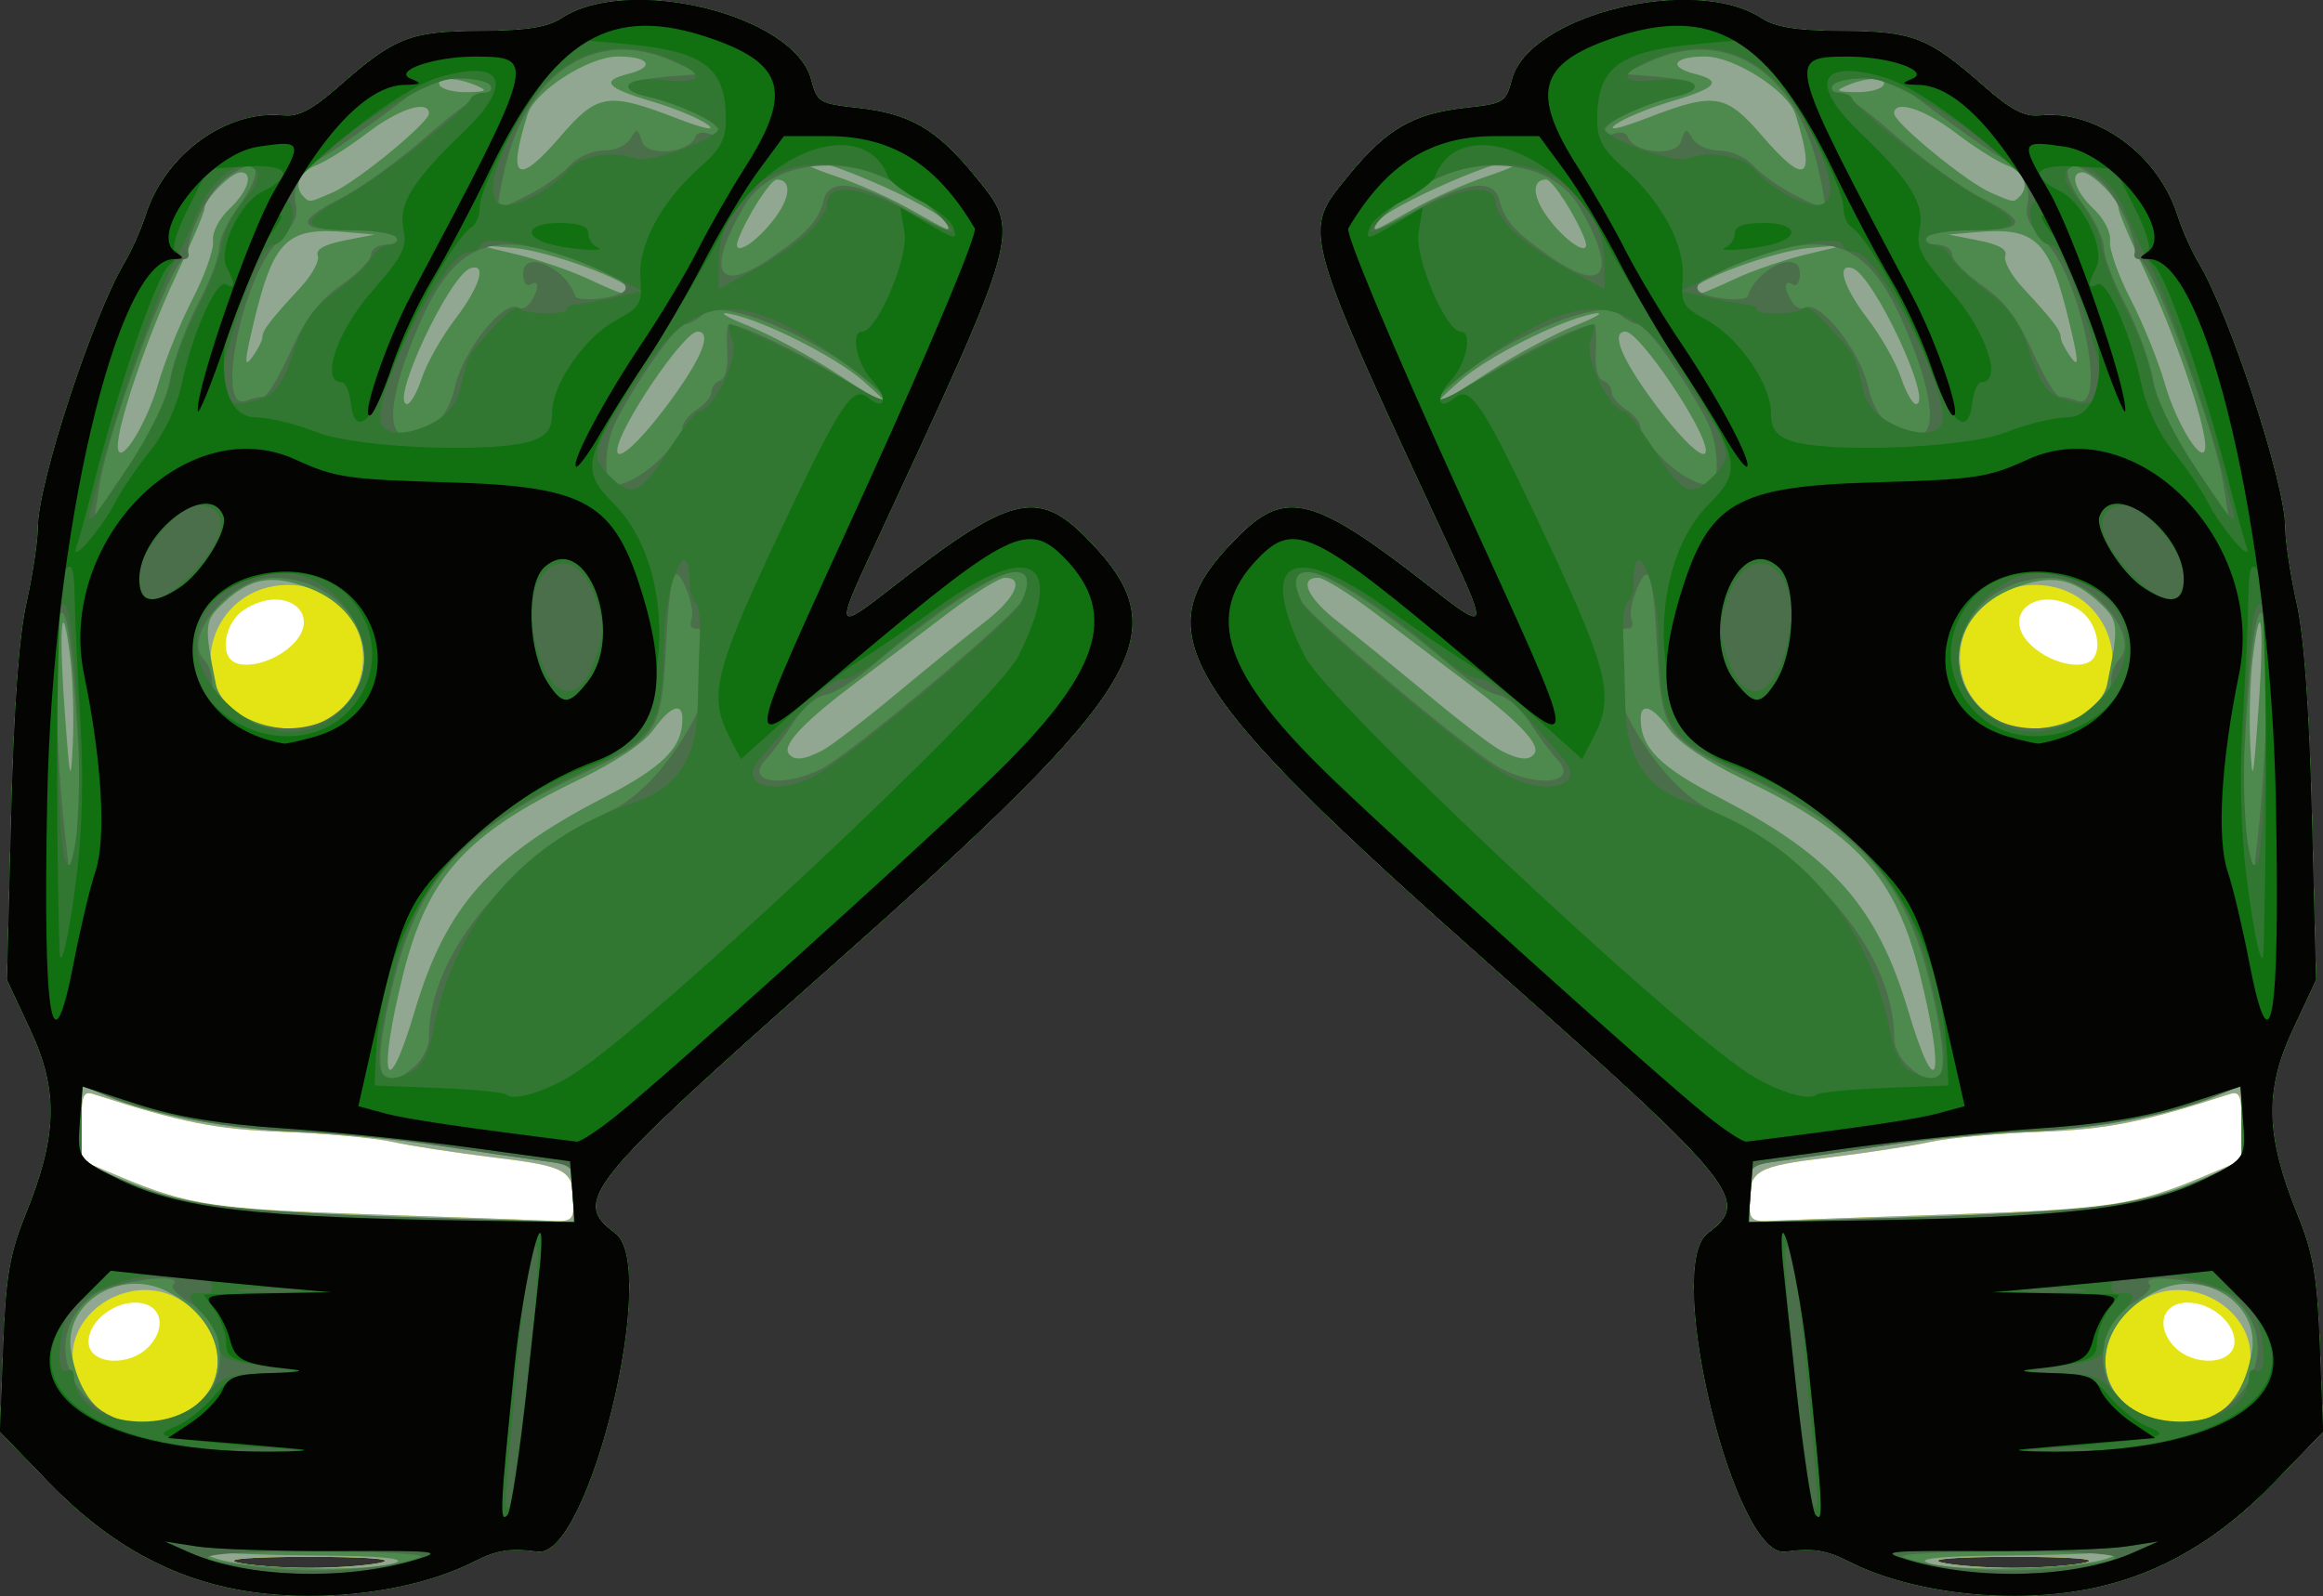
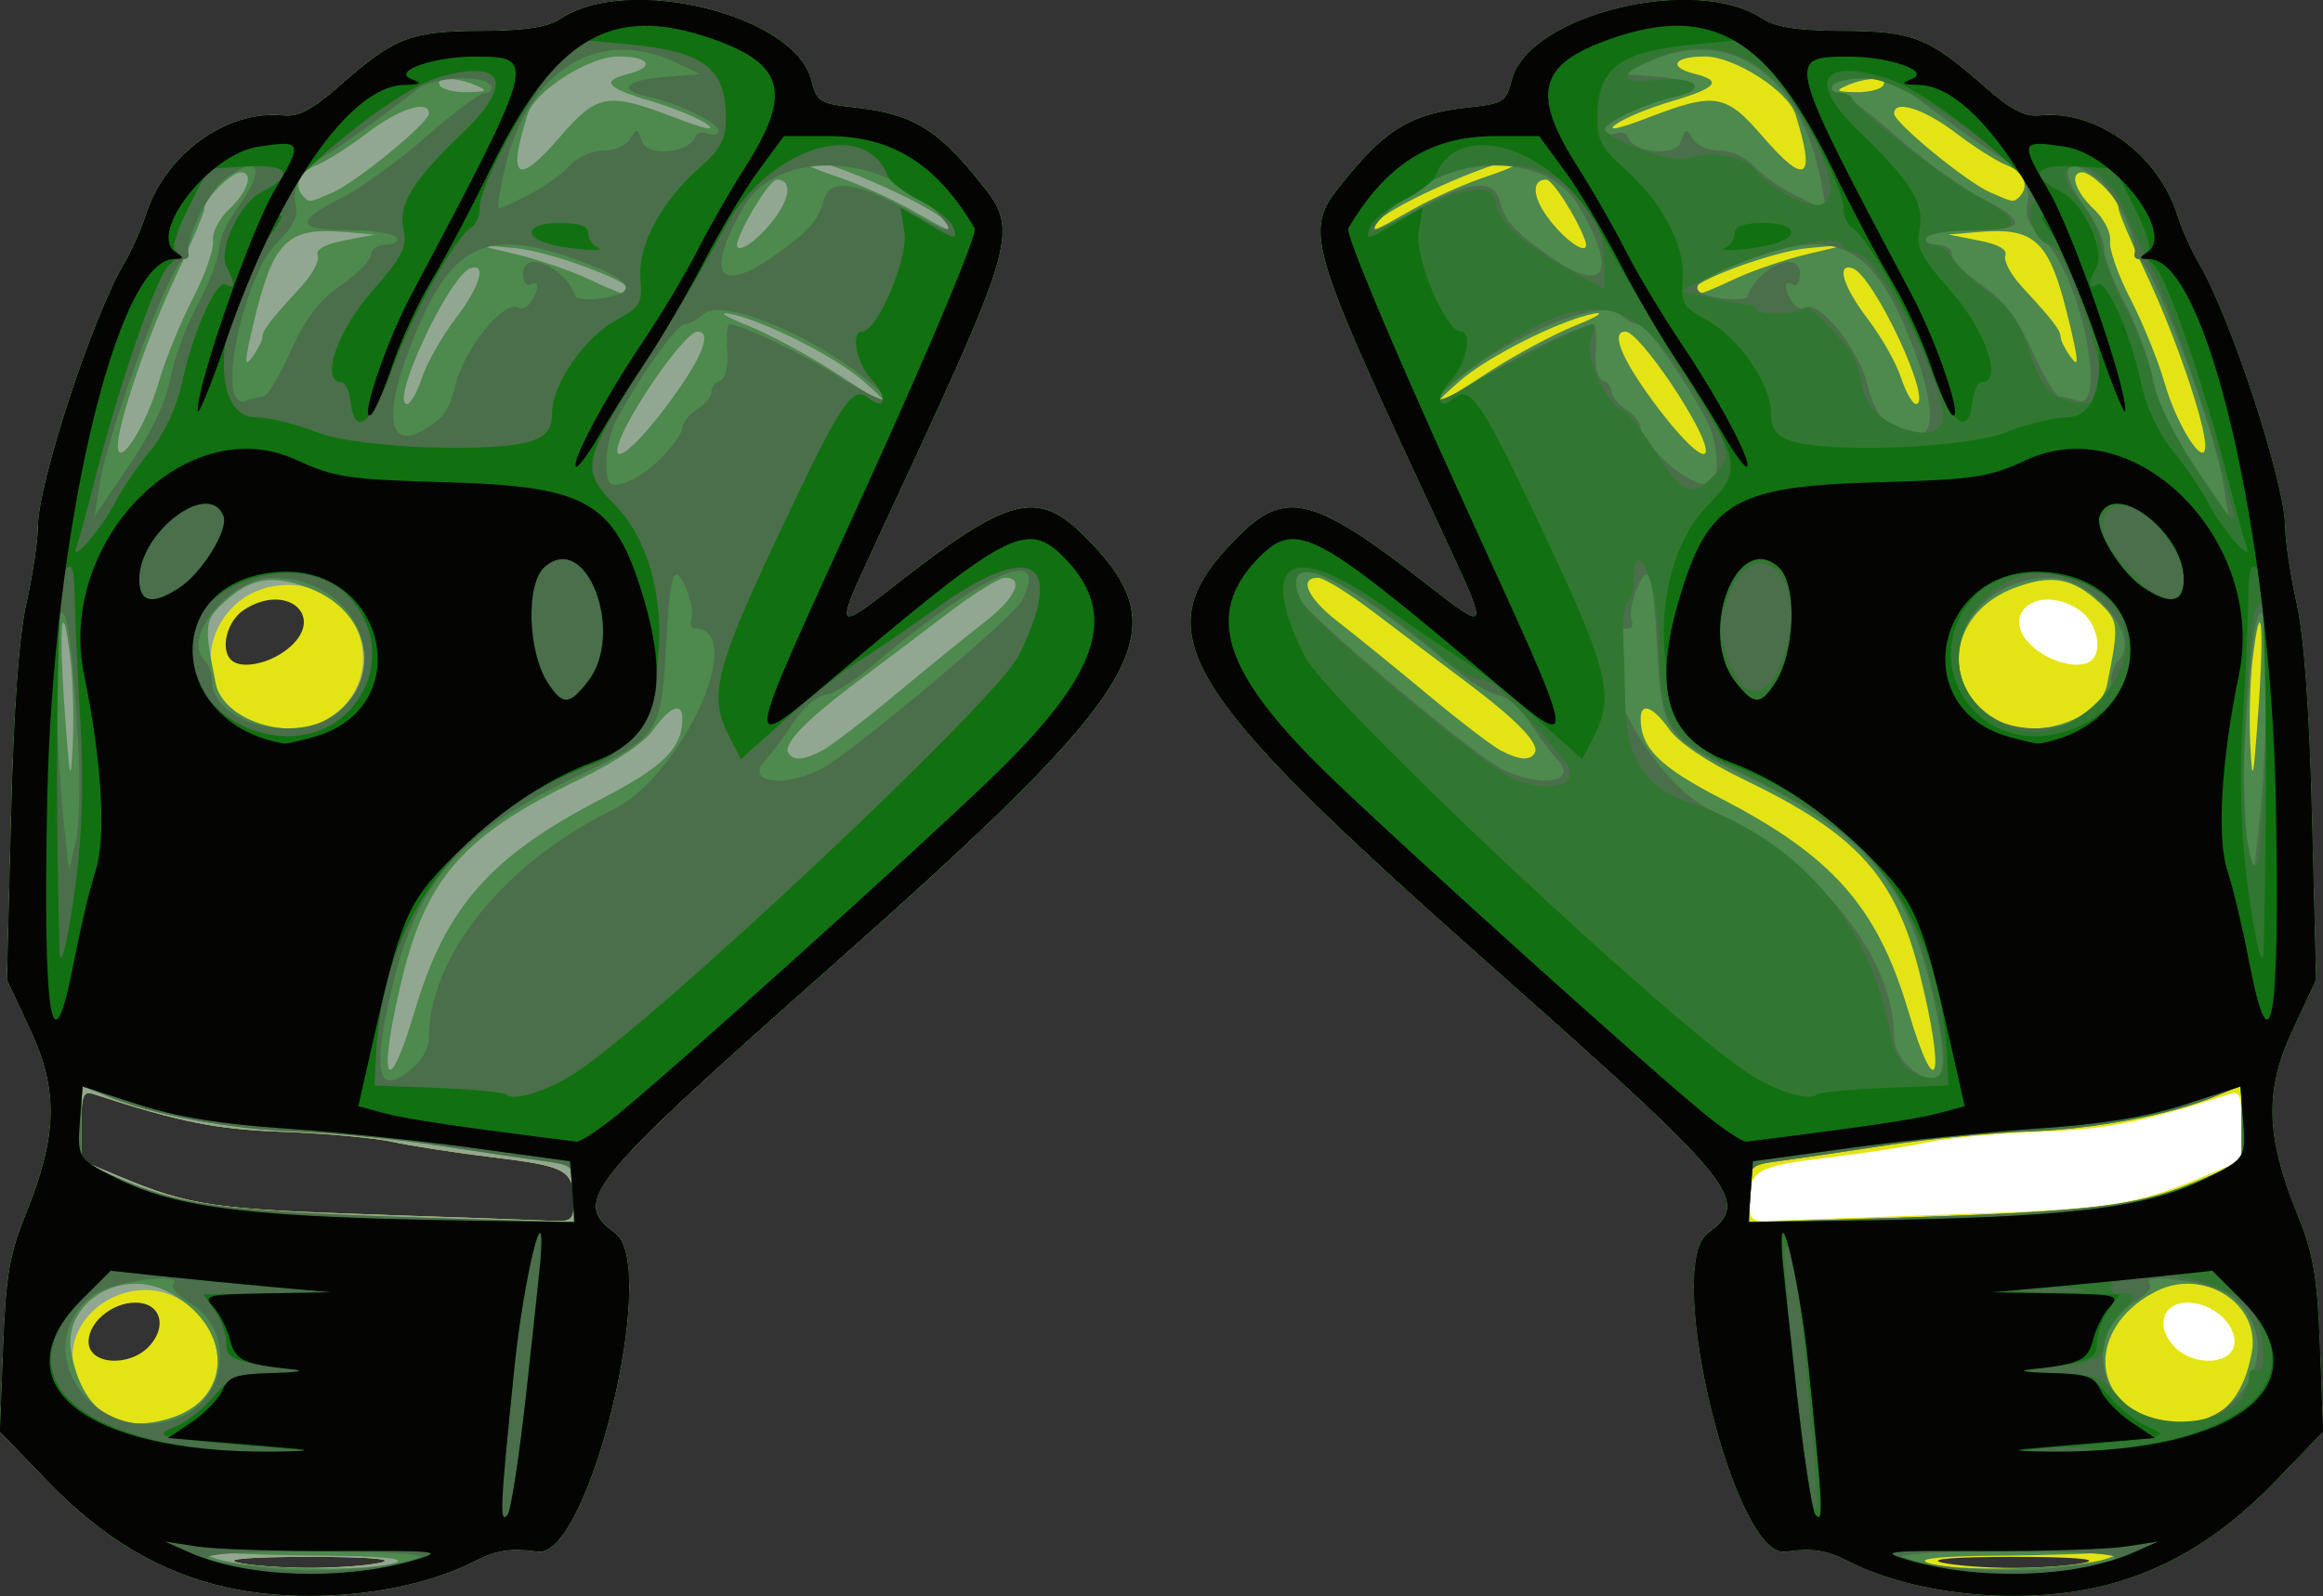
<svg xmlns="http://www.w3.org/2000/svg" height="254mm" width="369.6mm" version="1.1" viewBox="0 0 1309.618 900">
  <rect x="0" y="0" width="1309.618" height="900" fill="#333333" stroke="none" />
  <g transform="translate(-251.76 295.73)">
    <g transform="matrix(3.266 0 0 3.266 -570.53 -1369.4)">
-       <path d="m299.71 431.27c-1.182 0-2.312 0.185-3.394 0.555-1.018 0.347-2.686 1.224-3.494 1.836-2.705 2.049-4.107 6.532-2.826 9.037 0.496 0.971 1.393 1.563 2.662 1.758 1.741 0.267 4.141-0.219 6.461-1.309 3.142-1.477 5.429-3.709 6.119-5.977 0.967-3.176-1.584-5.9-5.527-5.9zm-32.615 84.439-0.084 0.004c-2.568 0.09-2.981 3.089-2.92 5.092 0.09 2.848-0.39 5.8 0.299 8.568 2.385 2.707 6.105 3.553 9.264 5.033 6.781 2.888 14.059 4.403 21.402 4.836 16.947 1.179 33.956 1.44 50.889 2.178 2.155-0.065 5.394 0.424 6.309-2.141 0.505-2.814 0.685-6.149-1.084-8.574-2.624-2.787-6.825-2.825-10.342-3.527-7.878-0.999-15.732-2.208-23.578-3.551-10.24-1.484-20.616-1-30.797-2.838-6.517-1.121-12.699-3.591-19.119-5.072l-0.238-0.008zm7.928 36.133c-4.732 0.03-9.781 3.811-9.818 8.787 0.125 3.508 4.006 5.219 7.098 4.818 4.785-0.191 9.798-4.615 8.678-9.689-0.586-2.705-3.388-4.024-5.957-3.916z" fill="#fff" />
      <path d="m291.14 602.85c-11.458-2.489-21.496-8.402-31.03-18.278l-8.354-8.653 0.564-14.651c0.468-12.144 1.135-16.056 3.898-22.863 5.493-13.53 5.698-21.403 0.829-31.817l-4.064-8.692 0.704-28.14c0.465-18.588 1.369-31.109 2.664-36.889 1.078-4.812 1.967-10.718 1.975-13.125 0.026-7.61 9.459-36.4 14.95-45.625 1.228-2.062 2.879-5.777 3.67-8.256 3.361-10.527 13.992-18.2 23.792-17.172 2.562 0.269 4.985-1.009 9.565-5.044 9.596-8.456 12.246-9.495 24.38-9.559 7.933-0.042 11.596-0.613 13.989-2.181 11.628-7.619 40.211-0.596 43.102 10.589 1.006 3.891 1.447 4.164 7.864 4.864 9.243 1.008 13.763 3.627 20.475 11.867 7.897 9.695 8.197 8.611-17.899 64.777-6.293 13.545-6.141 13.784 3.805 6.001 19.863-15.543 24.792-16.841 32.955-8.678 16.571 16.571 11.257 25.55-44.18 74.666-41.927 37.146-44.364 40.165-36.849 45.66 7.715 5.641-4.549 56.18-13.339 54.971-4.708-0.648-7.071-0.286-10.903 1.669-11.117 5.672-28.747 7.559-42.564 4.557zm26.547-4.357c2.288-0.582-2.583-0.954-12.5-0.954s-14.788 0.372-12.5 0.954c2.062 0.525 7.688 0.954 12.5 0.954s10.438-0.429 12.5-0.954zm-40.084-37.407c2.846-3.145 2.059-6.861-1.563-7.377-4.168-0.593-8.977 2.989-8.977 6.688 0 4.001 7.122 4.467 10.541 0.689zm73.19-24.78c-0.031-5.531-1.229-6.205-13.731-7.722-6.531-0.793-14.406-2.003-17.5-2.69-3.094-0.687-11.531-1.466-18.75-1.731-11.777-0.433-17.872-1.64-32.812-6.5-1.883-0.612-2.184 0.136-2.166 5.372l0.021 6.083 6.541 2.744c11.896 4.99 16.306 5.656 43.416 6.552 14.781 0.489 28.703 0.988 30.938 1.109 3.656 0.198 4.061-0.124 4.043-3.217zm-49.456-95.457c6.967-5.481 0.073-11.742-7.48-6.793-2.881 1.888-4.117 6.697-2.211 8.604 1.661 1.661 6.404 0.775 9.691-1.811z" fill="#e4e415" />
      <path d="m291.14 602.85c-11.458-2.489-21.496-8.402-31.03-18.278l-8.354-8.653 0.564-14.651c0.468-12.144 1.135-16.056 3.898-22.863 5.493-13.53 5.698-21.403 0.829-31.817l-4.064-8.692 0.704-28.14c0.465-18.588 1.369-31.109 2.664-36.889 1.078-4.812 1.967-10.718 1.975-13.125 0.026-7.61 9.459-36.4 14.95-45.625 1.228-2.062 2.879-5.777 3.67-8.256 3.361-10.527 13.992-18.2 23.792-17.172 2.562 0.269 4.985-1.009 9.565-5.044 9.596-8.456 12.246-9.495 24.38-9.559 7.933-0.042 11.596-0.613 13.989-2.181 11.628-7.619 40.211-0.596 43.102 10.589 1.006 3.891 1.447 4.164 7.864 4.864 9.243 1.008 13.763 3.627 20.475 11.867 7.897 9.695 8.197 8.611-17.899 64.777-6.293 13.545-6.141 13.784 3.805 6.001 19.863-15.543 24.792-16.841 32.955-8.678 16.571 16.571 11.257 25.55-44.18 74.666-41.927 37.146-44.364 40.165-36.849 45.66 7.715 5.641-4.549 56.18-13.339 54.971-4.708-0.648-7.071-0.286-10.903 1.669-11.117 5.672-28.747 7.559-42.564 4.557zm26.547-4.357c2.288-0.582-2.583-0.954-12.5-0.954s-14.788 0.372-12.5 0.954c2.062 0.525 7.688 0.954 12.5 0.954s10.438-0.429 12.5-0.954zm-35.894-25.094c7.811-2.723 9.963-10.857 4.569-17.268-9.872-11.732-28.541 0.93-19.791 13.423 3.387 4.835 8.602 6.153 15.222 3.845zm69-37.094c-0.031-5.531-1.229-6.205-13.731-7.722-6.531-0.793-14.406-2.003-17.5-2.69-3.094-0.687-11.531-1.466-18.75-1.731-11.777-0.433-17.872-1.64-32.812-6.5-1.883-0.612-2.184 0.136-2.166 5.372l0.021 6.083 6.541 2.744c11.896 4.99 16.306 5.656 43.416 6.552 14.781 0.489 28.703 0.988 30.938 1.109 3.656 0.198 4.061-0.124 4.043-3.217zm-43.336-82.959c12.007-6.141 7.569-23.604-6-23.604-13.204 0-18.472 16.922-7.176 23.052 4.104 2.227 9.462 2.451 13.176 0.552z" fill="#92a792" />
      <path d="m291.14 602.85c-11.458-2.489-21.496-8.402-31.03-18.278l-8.354-8.653 0.564-14.651c0.468-12.144 1.135-16.056 3.898-22.863 5.493-13.53 5.698-21.403 0.829-31.817l-4.064-8.692 0.704-28.14c0.465-18.588 1.369-31.109 2.664-36.889 1.078-4.812 1.967-10.718 1.975-13.125 0.026-7.61 9.459-36.4 14.95-45.625 1.228-2.062 2.879-5.777 3.67-8.256 3.361-10.527 13.992-18.2 23.792-17.172 2.562 0.269 4.985-1.009 9.565-5.044 9.596-8.456 12.246-9.495 24.38-9.559 7.933-0.042 11.596-0.613 13.989-2.181 11.628-7.619 40.211-0.596 43.102 10.589 1.006 3.891 1.447 4.164 7.864 4.864 9.243 1.008 13.763 3.627 20.475 11.867 7.897 9.695 8.197 8.611-17.899 64.777-6.293 13.545-6.141 13.784 3.805 6.001 19.863-15.543 24.792-16.841 32.955-8.678 16.571 16.571 11.257 25.55-44.18 74.666-41.927 37.146-44.364 40.165-36.849 45.66 7.715 5.641-4.549 56.18-13.339 54.971-4.708-0.648-7.071-0.286-10.903 1.669-11.117 5.672-28.747 7.559-42.564 4.557zm29.047-4.357c1.589-0.683-3.024-1.106-12.656-1.162-8.336-0.048-17.055-0.359-19.375-0.691-4.078-0.583-4.052-0.544 0.781 1.154 5.544 1.948 27.216 2.432 31.25 0.699zm-38.394-25.094c10.637-3.708 9.902-16.165-1.283-21.745-8.121-4.051-17.903 2.172-16.453 10.467 1.831 10.472 8.281 14.574 17.736 11.278zm69.019-38.58c0-4.847-0.082-4.934-5.312-5.636-2.922-0.392-11.219-1.612-18.438-2.711-7.219-1.099-18.188-2.174-24.375-2.387-11.534-0.398-24.724-2.888-32.493-6.134l-4.381-1.831v6.657 6.657l5.938 2.53c12.883 5.491 18.335 6.069 71.25 7.558l7.812 0.22v-4.923zm-27.412-31.639c5.303-17.842 13.077-26.644 32.309-36.577 10.565-5.457 13.853-8.731 13.853-13.795 0-2.918-2.124-2.105-4.98 1.905-1.636 2.297-6.572 5.607-12.898 8.649-19.477 9.367-26.115 16.713-30.303 33.541-4.52 18.158-2.958 23.017 2.018 6.276zm-59.479-60.73c-1.416-11.596-2.05-6.046-0.996 8.723 0.896 12.555 1.059 13.257 1.412 6.07 0.219-4.469 0.032-11.125-0.416-14.793zm129.79 15.866c1.502-0.785 7.23-5.175 12.73-9.756 5.5-4.581 12.391-10.174 15.312-12.429 5.301-4.091 6.929-7.639 3.504-7.639-0.995 0-5.354 2.697-9.688 5.993s-11.535 8.735-16.004 12.086c-8.735 6.55-12.664 10.645-11.703 12.199 0.838 1.355 2.655 1.214 5.848-0.454zm-86.25-4.97c10.569-5.405 9.238-18.65-2.317-23.063-6.365-2.431-10.102-1.802-14.721 2.479-3.393 3.144-3.46 3.842-1.365 14.206 1.179 5.837 12.077 9.613 18.404 6.377zm-28.352-58.44c1.114-3.871 3.768-10.407 5.898-14.523 2.129-4.116 3.721-8.636 3.536-10.044-0.191-1.454 1.037-3.849 2.844-5.546 3.217-3.023 4.221-6.301 1.929-6.301-1.609 0-6.25 4.623-6.25 6.226 0 0.674-2.196 5.877-4.88 11.562-4.932 10.445-10.154 25.749-10.078 29.531 0.08 3.934 4.884-3.549 7.001-10.905zm88.383 3.04c5.497-7.487 7.248-11.953 4.685-11.953-2.414 0-13.861 16.966-13.861 20.544 0 2.134 4.164-1.764 9.176-8.591zm-42.859-4.033c0.831-2.519 3.406-7.062 5.722-10.096 4.262-5.584 5.508-9.709 2.648-8.77-3.669 1.205-14.058 23.445-10.952 23.445 0.589 0 1.751-2.061 2.583-4.58zm76.182 0.639c-4.844-4.251-17.309-10.527-23.125-11.644-2.062-0.396-0.656 0.517 3.125 2.03s10.531 5.138 15 8.056c9.703 6.338 10.856 6.697 5 1.558zm-103.75-7.601c0-1.169 1.341-2.915 6.647-8.656 1.937-2.096 3.245-4.531 2.907-5.412-0.407-1.061 1.145-1.946 4.603-2.624l5.218-1.023-5.073-0.432c-10.118-0.862-12.431 1.455-15.858 15.886-1.563 6.585-1.597 7.635-0.181 5.699 0.955-1.306 1.736-2.853 1.736-3.438zm63.75-7.902c0-1.705-14.193-6.956-20.216-7.48l-6.659-0.579 6.875 1.637c3.781 0.9 9.406 2.822 12.5 4.271 6.029 2.824 7.5 3.245 7.5 2.151zm24.992-13.045c2.484-3.488 2.51-6.261 0.058-6.261-1.07 0-5.131 6.309-6.655 10.341-1.284 3.397 3.286 0.57 6.598-4.08zm29.366 1.211c-1.777-2.876-23.674-12.322-25.147-10.849-0.342 0.342 2.367 1.605 6.021 2.806 3.654 1.201 9.456 3.784 12.893 5.741 6.987 3.977 7.35 4.111 6.233 2.303zm-105.98-5.244c4.123-1.795 16.621-12.044 16.621-13.63 0-2.457-5.154-0.835-10.632 3.347-3.203 2.445-7.183 4.962-8.846 5.594-2.906 1.105-3.935 3.632-2.189 5.378 1.075 1.075 0.957 1.091 5.045-0.689zm39.364-9.727c6.323-7.342 8.181-7.637 19.832-3.152 4.846 1.866 7.055 2.336 5.55 1.183-1.375-1.054-5.734-2.87-9.686-4.036-7.836-2.313-8.877-3.524-4.064-4.732 4.771-1.197 3.722-3.013-1.74-3.013-5.044 0-14.333 5.952-15.608 10-3.561 11.309-1.792 12.469 5.716 3.751zm-14.618-8.751c-3.489-1.499-7.177-1.499-6.25 0 0.425 0.688 2.567 1.21 4.761 1.162 3.362-0.074 3.596-0.257 1.489-1.162z" fill="#4e894e" />
      <path d="m291.14 602.85c-11.458-2.489-21.496-8.402-31.03-18.278l-8.354-8.653 0.564-14.651c0.468-12.144 1.135-16.056 3.898-22.863 5.493-13.53 5.698-21.403 0.829-31.817l-4.064-8.692 0.704-28.14c0.465-18.588 1.369-31.109 2.664-36.889 1.078-4.812 1.967-10.718 1.975-13.125 0.026-7.61 9.459-36.4 14.95-45.625 1.228-2.062 2.879-5.777 3.67-8.256 3.361-10.527 13.992-18.2 23.792-17.172 2.562 0.269 4.985-1.009 9.565-5.044 9.596-8.456 12.246-9.495 24.38-9.559 7.933-0.042 11.596-0.613 13.989-2.181 11.628-7.619 40.211-0.596 43.102 10.589 1.006 3.891 1.447 4.164 7.864 4.864 9.243 1.008 13.763 3.627 20.475 11.867 7.897 9.695 8.197 8.611-17.899 64.777-6.293 13.545-6.141 13.784 3.805 6.001 19.863-15.543 24.792-16.841 32.955-8.678 16.571 16.571 11.257 25.55-44.18 74.666-41.927 37.146-44.364 40.165-36.849 45.66 7.715 5.641-4.549 56.18-13.339 54.971-4.708-0.648-7.071-0.286-10.903 1.669-11.117 5.672-28.747 7.559-42.564 4.557zm33.094-5.244c1.487-0.551-6.667-0.989-18.431-0.989-21.25 0-24.243 1.285-6.866 2.947 8.682 0.83 20.174-0.059 25.297-1.958zm-41.776-24.027c8.72-3.315 9.925-15.148 2.031-19.948-2.018-1.227-3.296-2.604-2.84-3.06 2.338-2.338-10.787-0.604-13.888 1.835-11.698 9.201 0.388 26.613 14.696 21.173zm68.353-38.76c0-4.847-0.082-4.934-5.312-5.636-2.922-0.392-11.219-1.612-18.438-2.711-7.219-1.099-18.188-2.174-24.375-2.387-11.534-0.398-24.724-2.888-32.493-6.134l-4.381-1.831v6.657 6.657l5.938 2.53c12.883 5.491 18.335 6.069 71.25 7.558l7.812 0.22v-4.923zm-27.286-22.145c1.257-1.138 2.283-3.247 2.28-4.688-0.032-14.047 12.964-30.21 31.678-39.394 12.133-5.955 23.588-31.368 14.132-31.351-0.589 0.001-0.793-0.722-0.454-1.607 0.34-0.885-0.095-3.276-0.967-5.312-2.095-4.899-2.787-2.773-3.51 10.785-0.753 14.129-1.381 15.032-14.938 21.47-20.148 9.568-27.891 18.272-32.184 36.183-3.776 15.753-2.606 19.861 3.963 13.916zm-58.311-56.681c-1.048-17.331-1.964-23.166-3.303-21.039-1.046 1.661-0.428 24.273 1.019 37.289l0.764 6.875 1.157-5c0.636-2.75 0.799-10.906 0.363-18.125zm128.46 5.439c5.041-2.607 32.985-26.068 34.454-28.927 5.287-10.289-6.684-4.976-26.522 11.772-2.658 2.244-6.014 4.251-7.457 4.461-1.443 0.209-3.893 2.349-5.444 4.755s-3.68 5.266-4.73 6.354c-3.824 3.964 2.956 5.072 9.7 1.584zm-82.75-10.35c8.752-8.752 1.358-22.596-12.067-22.596-7.223 0-15.783 10.245-11.848 14.181 0.726 0.726 1.319 2.282 1.319 3.458 0 7.99 16.043 11.51 22.596 4.957zm-29.792-56.855c0.622-3.374 2.777-9.219 4.788-12.988 2.012-3.77 3.658-8.072 3.658-9.56s1.406-4.612 3.125-6.942c5.113-6.93 3.839-9.763-2.241-4.98-2.88 2.266-6.791 10.413-6.14 12.793 0.141 0.516-0.216 0.938-0.793 0.938-2.068 0-13.003 29.149-14.537 38.75l-0.899 5.625 5.954-8.75c3.846-5.652 6.354-10.922 7.085-14.884zm84.324 14.014c2.267-2.197 4.122-4.724 4.122-5.614 0-0.891 1.125-2.322 2.5-3.18s2.5-2.223 2.5-3.031c0-0.809 0.684-1.698 1.52-1.977 0.908-0.303 1.396-2.36 1.211-5.104-0.17-2.529-0.022-4.597 0.329-4.597 2.064 0 12.373 4.91 18.768 8.939 7.745 4.879 10.724 5.475 5.536 1.107-9.687-8.157-25.544-14.688-28.713-11.827-1.085 0.98-2.578 1.782-3.316 1.782-1.361 0-8.423 10.016-11.898 16.875-1.513 2.986-2.086 8.375-1.097 10.312 0.758 1.484 5.171-0.42 8.537-3.683zm-37.64-7.349c0.881-0.731 1.989-3.096 2.464-5.256 1.406-6.4 8.505-15.288 10.987-13.755 0.6 0.371 1.582-0.101 2.182-1.048 1.476-2.33 1.411-3.92-0.121-2.973-0.688 0.425-1.25-0.424-1.25-1.885 0-4.252 7.313-1.079 9.017 3.912 0.197 0.576 2.474 0.703 5.06 0.282 6.034-0.983 4.531-3.138-4.504-6.46-16.152-5.938-22.273-2.824-29.037 14.776-5.452 14.185-3.255 19.425 5.202 12.406zm-30.584-3.656c0.66 0 2.78-3.522 4.711-7.826 2.577-5.743 4.891-8.782 8.698-11.42 2.853-1.977 5.187-4.362 5.187-5.299 0-0.938 1.158-1.705 2.574-1.705s2.226-0.562 1.801-1.25-4.114-1.25-8.199-1.25c-9.033 0-9.374-1.471-1.29-5.567 3.375-1.71 9.984-6.491 14.688-10.624 4.703-4.133 9.288-7.525 10.188-7.537 0.9-0.012 1.289-0.584 0.864-1.272-1.184-1.916-9.812-1.484-12.558 0.629-6.346 4.883-13.672 10.139-16.037 11.507-3.909 2.26-5.807 5.444-5.049 8.466 0.479 1.91-0.413 3.767-3.055 6.36-6.184 6.069-10.911 29.547-5.534 27.484 0.997-0.383 2.353-0.696 3.013-0.696zm87.97-24.193c6.074-4.235 7.873-6.237 8.752-9.741 0.984-3.923 5.882-3.225 15.221 2.167 6.139 3.545 7.606 3.804 5.243 0.926-9.131-11.122-28.234-12.279-34.197-2.072-6.76 11.574-4.582 15.387 4.981 8.719zm-42.138-10.674c2.551-1.302 5.709-3.552 7.019-5 1.34-1.482 3.909-2.633 5.875-2.633 1.958 0 4.005-0.914 4.657-2.079 1.038-1.854 1.252-1.798 1.989 0.523 0.859 2.708 8.278 2.004 9.24-0.876 0.216-0.648 1.201-0.868 2.188-0.489 0.987 0.379 1.794 0.17 1.794-0.464 0-1.45-6.812-4.741-12.316-5.95-5.385-1.183-3.622-2.886 3.566-3.445l5.625-0.437-4.647-2.142c-13.139-6.055-25.232 1.611-29.153 18.479-0.88 3.784-1.346 6.88-1.037 6.88 0.309 0 2.649-1.065 5.2-2.367z" fill="#4b6f4a" />
-       <path d="m291.14 602.85c-11.458-2.489-21.496-8.402-31.03-18.278l-8.354-8.653 0.564-14.651c0.468-12.144 1.135-16.056 3.898-22.863 5.493-13.53 5.698-21.403 0.829-31.817l-4.064-8.692 0.704-28.14c0.465-18.588 1.369-31.109 2.664-36.889 1.078-4.812 1.967-10.718 1.975-13.125 0.026-7.61 9.459-36.4 14.95-45.625 1.228-2.062 2.879-5.777 3.67-8.256 3.361-10.527 13.992-18.2 23.792-17.172 2.562 0.269 4.985-1.009 9.565-5.044 9.596-8.456 12.246-9.495 24.38-9.559 7.933-0.042 11.596-0.613 13.989-2.181 11.628-7.619 40.211-0.596 43.102 10.589 1.006 3.891 1.447 4.164 7.864 4.864 9.243 1.008 13.763 3.627 20.475 11.867 7.897 9.695 8.197 8.611-17.899 64.777-6.293 13.545-6.141 13.784 3.805 6.001 19.863-15.543 24.792-16.841 32.955-8.678 16.571 16.571 11.257 25.55-44.18 74.666-41.927 37.146-44.364 40.165-36.849 45.66 7.715 5.641-4.549 56.18-13.339 54.971-4.708-0.648-7.071-0.286-10.903 1.669-11.117 5.672-28.747 7.559-42.564 4.557zm32.066-4.797c5.122-1.53 4.176-1.641-13.125-1.542-10.254 0.059-21.176-0.284-24.269-0.762l-5.625-0.869 4.322 1.916c9.846 4.364 26.485 4.904 38.697 1.257zm19.702-31.82c1.337-11.899 2.037-21.878 1.554-22.177-1.162-0.718-2 4.495-3.626 22.561-2.066 22.957-2.078 23.185-1.191 22.186 0.457-0.515 1.926-10.672 3.263-22.571zm-41.159 12.599c-2.578-0.27-6.797-0.27-9.375 0-2.578 0.27-0.469 0.49 4.688 0.49s7.266-0.221 4.688-0.49zm-14.611-8.969c2.898-3.471 3.994-3.889 10.64-4.057 4.075-0.103 5.721-0.392 3.659-0.643-10.5-1.275-11.875-1.771-11.875-4.284 0-1.375-1.381-3.881-3.068-5.568-2.678-2.678-2.389-3.732 0.881-3.216 0.516 0.081 0.938-0.359 0.938-0.979 0-5.2-20.196-1.96-24.299 3.898-2.153 3.074-2.731 11.609-0.701 10.354 0.688-0.425 1.25 0.054 1.25 1.065 0 8.245 16.468 10.747 22.576 3.43zm15.861-18.531c-2.578-0.27-6.797-0.27-9.375 0-2.578 0.27-0.469 0.49 4.688 0.49s7.266-0.221 4.688-0.49zm47.572-16.842-0.384-5.253-16.875-2.308c-9.281-1.269-24.188-2.802-33.125-3.406-11.927-0.806-18.661-1.934-25.312-4.24l-9.062-3.141v6.63 6.63l7.188 3.149c11.802 5.171 22.457 6.325 64.447 6.981l13.509 0.211-0.384-5.253zm-27.323-20.963c1.262-0.675 2.649-3.316 3.119-5.938 3.501-19.522 16.087-34.082 34.802-40.258 7.447-2.458 10.865-7.64 11.044-16.747 0.084-4.244 0.251-9.863 0.372-12.487 0.121-2.623-0.228-5.047-0.777-5.386-0.548-0.339-0.997-1.749-0.997-3.134 0-9.483-4.16-0.816-4.359 9.082-0.316 15.703-1.213 17.182-14.142 23.304-20.203 9.567-28.742 18.833-32.746 35.533-3.919 16.347-3.151 19.688 3.683 16.031zm-58.02-60.03c-0.905-17.726-1.682-22.381-3.306-19.806-1.1 1.745-0.178 40.252 1.044 43.556 1.677 4.538 2.999-9.333 2.262-23.75zm127.58 9.01c5.885-3.243 33.846-26.79 35.19-29.635 4.76-10.074-7.16-5.406-24.421 9.564-2.258 1.958-5.14 3.561-6.403 3.561-1.96 0-5.662 3.589-14.379 13.938-3.816 4.531 3.191 6.332 10.012 2.573zm-81.9-11.42c10.795-10.795-3.838-29.086-17.582-21.978-9.021 4.665-10.125 13.463-2.612 20.827 6.542 6.413 14.48 6.866 20.194 1.151zm43.615-8.547c1.615-4.661 1.615-5.939 0-10.611-3.749-10.845-12.79-5.551-10.637 6.229 2.022 11.063 7.535 13.334 10.637 4.382zm-70.05-14.343c6.658-6.509 7.271-12.206 1.315-12.206-3.021 0-9.976 8.164-9.976 11.71 0 5.84 3.019 6.012 8.662 0.496zm-10.214-19.393c3.537-5.47 6.573-11.787 6.976-14.509 0.392-2.652 2.437-8.134 4.543-12.182 2.107-4.048 4.024-9.017 4.259-11.043 0.236-2.025 1.944-5.484 3.797-7.685 2.309-2.744 2.963-4.407 2.081-5.289-2.478-2.478-7.553 1.309-10.153 7.575-1.357 3.27-3.288 7.406-4.291 9.191-2.214 3.939-9.973 25.849-11.909 33.63-0.77 3.094-1.685 6.609-2.035 7.812-1.17 4.031 0.427 2.252 6.731-7.5zm92.802-2.147c2.406-3.748 4.777-6.837 5.267-6.865 2.557-0.145 7.009-9.226 5.923-12.082-0.621-1.633-0.849-2.968-0.507-2.968 1.318 0 16.45 7.454 21.504 10.592 6.949 4.316 6.766 2.435-0.28-2.872-18.818-14.173-27.159-13.84-37.067 1.481-8.159 12.617-8.405 13.483-4.84 17.048 3.754 3.754 5.214 3.121 10-4.334zm-39.98-5.251c2.372-1.401 3.796-3.498 4.339-6.392 0.444-2.368 1.342-4.946 1.994-5.727 4.932-5.906 7.255-8.022 7.995-7.281 1.043 1.043 8.152 1.158 8.152 0.131 0-0.401 0.703-0.765 1.562-0.809 0.859-0.044 3.812-0.587 6.562-1.207l5-1.127-6.875-3.359c-7.955-3.886-20.375-6.643-21.033-4.669-0.234 0.701-1.172 1.275-2.085 1.275-4.222 0-16.905 24.878-15.092 29.603 0.87 2.266 5.244 2.064 9.48-0.439zm-29.747-4.031c2.086-0.793 3.559-3.056 5.088-7.812 1.655-5.147 3.334-7.564 7.26-10.446 2.809-2.062 5.639-4.734 6.287-5.938 0.649-1.203 2.036-2.188 3.084-2.188 1.048 0 1.557-0.562 1.132-1.25-0.425-0.688-3.8-1.25-7.5-1.25-8.978 0-9.364-1.434-1.526-5.668 5.985-3.233 20.96-14.934 21.942-17.144 0.229-0.516 1.247-0.938 2.261-0.938 1.014 0 1.497-0.562 1.072-1.25s-3.021-1.25-5.769-1.25c-7.554 0-32.11 18.246-28.89 21.466 1.675 1.675-0.599 7.284-2.952 7.284-1.612 0-5.052 8.233-8.016 19.18-2.077 7.672-0.189 9.756 6.525 7.203zm94.164-28.662c1.685-1.685 3.063-3.792 3.063-4.683 0-3.798 5.37-3.301 14.233 1.318 7.904 4.118 8.571 4.289 6.002 1.538-15.058-16.129-38.919-11.462-38.973 7.621l-0.012 4.141 6.312-3.435c3.472-1.889 7.69-4.814 9.375-6.498zm-47.812-5.982c2.2-1.105 4.865-3.099 5.922-4.429 2.08-2.62 7.765-3.667 11.932-2.199 2.447 0.862 14.268-3.439 14.27-5.193 0.002-1.06-7.577-4.463-12.202-5.479-5.935-1.304-3.537-3.599 2.991-2.863 6.686 0.754 7.082-1.028 0.81-3.648-11.134-4.652-20.9-0.148-27.232 12.559-5.456 10.949-4.16 15.105 3.509 11.252z" fill="#317731" />
      <path d="m291.14 602.85c-11.458-2.489-21.496-8.402-31.03-18.278l-8.354-8.653 0.564-14.651c0.468-12.144 1.135-16.056 3.898-22.863 5.493-13.53 5.698-21.403 0.829-31.817l-4.064-8.692 0.704-28.14c0.465-18.588 1.369-31.109 2.664-36.889 1.078-4.812 1.967-10.718 1.975-13.125 0.026-7.61 9.459-36.4 14.95-45.625 1.228-2.062 2.879-5.777 3.67-8.256 3.361-10.527 13.992-18.2 23.792-17.172 2.562 0.269 4.985-1.009 9.565-5.044 9.596-8.456 12.246-9.495 24.38-9.559 7.933-0.042 11.596-0.613 13.989-2.181 11.628-7.619 40.211-0.596 43.102 10.589 1.006 3.891 1.447 4.164 7.864 4.864 9.243 1.008 13.763 3.627 20.475 11.867 7.897 9.695 8.197 8.611-17.899 64.777-6.293 13.545-6.141 13.784 3.805 6.001 19.863-15.543 24.792-16.841 32.955-8.678 16.571 16.571 11.257 25.55-44.18 74.666-41.927 37.146-44.364 40.165-36.849 45.66 7.715 5.641-4.549 56.18-13.339 54.971-4.708-0.648-7.071-0.286-10.903 1.669-11.117 5.672-28.747 7.559-42.564 4.557zm32.241-4.762c5.149-1.517 4.182-1.631-13.194-1.554-10.312 0.046-21.281-0.308-24.375-0.785l-5.625-0.869 4.322 1.916c9.835 4.359 26.574 4.915 38.872 1.292zm19.321-29.595c1.24-11.344 2.306-21.295 2.369-22.114 1.008-13.023-2.93 3.085-4.49 18.364-2.495 24.435-2.622 27.142-1.201 25.562 0.588-0.653 2.083-10.469 3.322-21.812zm-48.14 9.826c-15.428-1.265-16.691-1.603-12.39-3.32 1.78-0.71 4.697-3.027 6.482-5.149 2.892-3.437 4.038-3.878 10.514-4.045 3.998-0.103 5.581-0.392 3.518-0.643-10.795-1.311-11.875-1.726-11.875-4.574 0-1.535-0.876-4.04-1.946-5.568l-1.946-2.778 11.008-0.194 11.008-0.194-10-0.895c-5.5-0.492-14.065-1.328-19.033-1.858l-9.033-0.963-5.03 5.03c-14.065 14.065 1.038 26.268 32.47 26.236 8.801-0.009 8.572-0.075-3.749-1.085zm56.009-43.829-0.384-5.253-16.875-2.312c-9.281-1.271-23.906-2.782-32.5-3.356-10.881-0.728-18.532-1.985-25.2-4.142l-9.575-3.097-0.441 5.549c-0.534 6.713-0.437 6.88 5.848 10.065 10.884 5.516 23.598 7.019 64.127 7.584l15.384 0.214-0.384-5.253zm0.241-20.331c13.749-8.809 72.899-64.407 76.756-72.146 8.305-16.666 2.347-20.129-14.188-8.247-5.053 3.631-11.091 7.743-13.42 9.138-2.328 1.395-7.848 5.769-12.266 9.721l-8.033 7.185-1.924-3.721c-3.846-7.438-2.745-11.569 10.525-39.47 8.741-18.38 10.808-21.341 13.396-19.193 2.961 2.457 3.464-0.051 0.618-3.08-2.651-2.822-3.752-8.352-1.662-8.352 2.553 0 7.986-12.744 7.282-17.081l-0.704-4.339 4.382 2.585c5.247 3.096 5.627 3.149 4.67 0.657-0.407-1.06-2.948-3.055-5.647-4.431s-5.201-3.27-5.561-4.207c-4.042-10.534-21.178-4.717-28.665 9.732-2.554 4.928-8.835 15.535-13.96 23.571-10.106 15.848-10.418 17.457-4.535 23.393 11.623 11.727 9.693 39.771-3.063 44.513-23.553 8.756-37.059 26.74-38.151 50.801l-0.225 4.962 11.032 0.434c6.068 0.239 11.354 0.757 11.748 1.15 1.184 1.184 6.939-0.59 11.595-3.572zm-85.84-33.95c1.002-7.954 1.244-17.462 0.681-26.722-0.48-7.906-0.921-17.441-0.978-21.188-0.084-5.453-0.417-6.5-1.667-5.245-1.307 1.312-1.8 34.77-0.968 65.703 0.116 4.296 1.625-2.162 2.933-12.549zm47.336-29.081c4.997-5.593 4.942-13.501-0.136-19.184-7.973-8.924-27.603-2.906-27.603 8.461 0 13.581 18.719 20.817 27.738 10.722zm40.921-4.684c6.561-8.341-0.233-26.311-7.477-19.779-3.241 2.923-2.885 14.663 0.607 19.992 2.557 3.902 3.66 3.868 6.87-0.213zm-70.512-16.211c3.964-2.597 8.546-10.037 7.639-12.402-2.441-6.36-14.536 2.739-14.536 10.935 0 4.026 2.259 4.507 6.897 1.468zm-10.997-14.871c1.051-2.062 3.734-6.001 5.961-8.753 2.504-3.093 4.603-7.583 5.499-11.761 1.898-8.851 5.995-18.003 7.611-17.004 1.589 0.982 1.635-0.106 0.125-2.929-1.595-2.98 2.179-11.109 6.056-13.043 5.812-2.9 4.689-4.808-2.585-4.392l-6.688 0.382-3.462 6.867c-1.955 3.877-2.905 7.053-2.182 7.294 0.704 0.235 0.209 1.363-1.101 2.508-2.241 1.959-8.774 21.043-13.215 38.603-1.081 4.275-2.324 8.775-2.762 10-1.166 3.263 4.373-3.121 6.744-7.772zm72.144-10.594c2.397-0.911 3.206-2.11 3.206-4.75 0-4.931 5.593-13.028 11.045-15.99 4.181-2.272 4.547-2.902 4.202-7.231-0.455-5.703 3.608-13.282 10.261-19.141 3.548-3.125 4.492-4.876 4.492-8.335 0-8.86-3.722-11.708-16.905-12.94l-8.085-0.755-4.443 4.71c-4.875 5.169-13.068 20.401-13.068 24.295 0 1.352-0.609 2.834-1.354 3.294-2.81 1.737-10.087 14.643-13.522 23.983-3.674 9.987-6.673 12.529-7.394 6.265-0.218-1.891-0.921-3.438-1.562-3.438-3.744 0-0.867-8.704 5.15-15.579 5.341-6.104 6.197-7.762 5.543-10.739-0.966-4.397 1.492-8.414 10.31-16.853 8.867-8.485 7-12.732-4.17-9.487-9.393 2.729-33.592 23.908-27.317 23.908 0.411 0-0.417 1.481-1.84 3.29-9.379 11.923-10.921 31.402-2.495 31.519 2.352 0.033 7.089 1.188 10.527 2.567 6.954 2.79 31.366 3.706 37.419 1.405zm3.299-33.754c-5.293-1.258-4.591-3.777 1.053-3.777 3.57 0 5.104 0.532 5.104 1.771 0 0.974 0.703 2.057 1.562 2.407 2.042 0.832-3.812 0.527-7.72-0.401z" fill="#117111" />
      <path d="m291.14 602.85c-11.458-2.489-21.496-8.402-31.03-18.278l-8.354-8.653 0.564-14.651c0.468-12.144 1.135-16.056 3.898-22.863 5.493-13.53 5.698-21.403 0.829-31.817l-4.064-8.692 0.704-28.14c0.465-18.588 1.369-31.109 2.664-36.889 1.078-4.812 1.967-10.718 1.975-13.125 0.026-7.61 9.459-36.4 14.95-45.625 1.228-2.062 2.879-5.777 3.67-8.256 3.361-10.527 13.992-18.2 23.792-17.172 2.562 0.269 4.985-1.009 9.565-5.044 9.596-8.456 12.246-9.495 24.38-9.559 7.933-0.042 11.596-0.613 13.989-2.181 11.628-7.619 40.211-0.596 43.102 10.589 1.006 3.891 1.447 4.164 7.864 4.864 9.243 1.008 13.763 3.627 20.475 11.867 7.897 9.695 8.197 8.611-17.899 64.777-6.293 13.545-6.141 13.784 3.805 6.001 19.863-15.543 24.792-16.841 32.955-8.678 16.571 16.571 11.257 25.55-44.18 74.666-41.927 37.146-44.364 40.165-36.849 45.66 7.715 5.641-4.549 56.18-13.339 54.971-4.708-0.648-7.071-0.286-10.903 1.669-11.117 5.672-28.747 7.559-42.564 4.557zm32.241-4.762c5.149-1.517 4.182-1.631-13.194-1.554-10.312 0.046-21.281-0.308-24.375-0.785l-5.625-0.869 4.322 1.916c9.835 4.359 26.574 4.915 38.872 1.292zm19.321-29.595c1.24-11.344 2.306-21.295 2.369-22.114 1.008-13.023-2.93 3.085-4.49 18.364-2.495 24.435-2.622 27.142-1.201 25.562 0.588-0.653 2.083-10.469 3.322-21.812zm-39.391 10.432c-2.406-0.23-8.464-0.751-13.461-1.159l-9.086-0.741 4.086-2.734c2.247-1.504 4.641-3.986 5.32-5.516 1.061-2.393 2.285-2.81 8.75-2.982 4.443-0.118 5.727-0.384 3.141-0.65-8.252-0.849-9.703-1.544-10.584-5.077-0.473-1.897-1.748-4.433-2.832-5.636-1.862-2.066-1.353-2.198 9.16-2.381l11.131-0.194-10-0.895c-5.5-0.492-14.065-1.328-19.033-1.858l-9.033-0.963-5.03 5.03c-14.37 14.37 0.448 26.332 32.47 26.209 5.156-0.02 7.406-0.224 5-0.453zm47.259-44.435-0.384-5.253-16.875-2.312c-9.281-1.271-23.906-2.782-32.5-3.356-10.881-0.728-18.532-1.985-25.2-4.142l-9.575-3.097-0.441 5.549c-0.534 6.713-0.437 6.88 5.848 10.065 10.884 5.516 23.598 7.019 64.127 7.584l15.384 0.214-0.384-5.253zm7.612-13.14c9.167-7.397 50.755-44.831 64.644-58.187 18.766-18.046 22.209-28.278 12.785-38.002-6.31-6.51-9.549-4.944-36.452 17.624-20.157 16.909-20.367 19.629 2.35-30.343 11.163-24.557 19.04-43.393 18.516-44.281-6.543-11.083-14.238-15.92-25.328-15.92h-7.611l-4.367 5.938c-2.402 3.266-6.653 10.368-9.447 15.782-2.794 5.415-7.212 13.008-9.818 16.875-2.606 3.867-6.303 9.728-8.217 13.024-1.913 3.297-3.73 5.743-4.036 5.437-0.865-0.865 5.013-11.849 11.49-21.471 3.224-4.79 7.508-11.952 9.519-15.915 2.011-3.963 5.655-10.329 8.097-14.147 8.259-12.91 6.984-17.949-5.655-22.346-17.413-6.059-27.242-0.203-38.413 22.888-3.11 6.429-7.571 14.866-9.914 18.75-2.342 3.884-5.429 10.571-6.859 14.86-1.43 4.289-3.093 8.104-3.697 8.477-2.015 1.245 2.583-12.424 6.947-20.651 21.75-41.01 21.799-41.191 11.094-41.231-7.111-0.026-14.445 2.527-11.06 3.852 1.998 0.782 1.772 0.969-1.26 1.041-9.351 0.222-21.744 18.128-30.774 44.463-2.593 7.562-4.757 12.859-4.81 11.769-0.204-4.231 9.07-30.895 13.171-37.87 5.046-8.583 4.951-8.852-2.735-7.7-8.429 1.264-19.19 15.095-14.201 18.252 1.479 0.936 1.415 1.139-0.367 1.155-9.884 0.087-20.926 47.229-21.847 93.27-0.765 38.237 0.807 47.777 4.614 27.999 1.125-5.844 2.788-12.824 3.696-15.513 1.909-5.653 1.143-19.055-1.942-33.971-4.762-23.028 17.667-45.82 36.553-37.144 6.694 3.075 8.984 3.418 26.089 3.898 24.28 0.683 28.932 3.389 33.836 19.682 4.817 16.007 2.317 24.568-8.318 28.486-8.427 3.105-16.876 8.838-24.827 16.847-7.546 7.602-8.723 10.39-13.676 32.397l-2.32 10.307 4.598 1.238c3.723 1.002 13.077 2.383 33.078 4.882 0.617 0.077 3.71-1.949 6.875-4.503zm-52.278-65.362c18.514-5.143 12.201-30.597-7.051-28.427-19.521 2.2-17.932 26.196 1.958 29.562 0.344 0.058 2.635-0.453 5.093-1.135zm47.316-9.539c6.561-8.341-0.233-26.311-7.477-19.779-3.241 2.923-2.885 14.663 0.607 19.992 2.557 3.902 3.66 3.868 6.87-0.213zm-70.512-16.211c3.964-2.597 8.546-10.037 7.639-12.402-2.441-6.36-14.536 2.739-14.536 10.935 0 4.026 2.259 4.507 6.897 1.468z" fill="#040503" />
    </g>
    <g transform="matrix(-3.266 0 0 3.266 2383.7 -1369.4)">
      <path d="m299.71 431.27c-1.182 0-2.312 0.185-3.394 0.555-1.018 0.347-2.686 1.224-3.494 1.836-2.705 2.049-4.107 6.532-2.826 9.037 0.496 0.971 1.393 1.563 2.662 1.758 1.741 0.267 4.141-0.219 6.461-1.309 3.142-1.477 5.429-3.709 6.119-5.977 0.967-3.176-1.584-5.9-5.527-5.9zm-32.615 84.439-0.084 0.004c-2.568 0.09-2.981 3.089-2.92 5.092 0.09 2.848-0.39 5.8 0.299 8.568 2.385 2.707 6.105 3.553 9.264 5.033 6.781 2.888 14.059 4.403 21.402 4.836 16.947 1.179 33.956 1.44 50.889 2.178 2.155-0.065 5.394 0.424 6.309-2.141 0.505-2.814 0.685-6.149-1.084-8.574-2.624-2.787-6.825-2.825-10.342-3.527-7.878-0.999-15.732-2.208-23.578-3.551-10.24-1.484-20.616-1-30.797-2.838-6.517-1.121-12.699-3.591-19.119-5.072l-0.238-0.008zm7.928 36.133c-4.732 0.03-9.781 3.811-9.818 8.787 0.125 3.508 4.006 5.219 7.098 4.818 4.785-0.191 9.798-4.615 8.678-9.689-0.586-2.705-3.388-4.024-5.957-3.916z" fill="#fff" />
      <path fill="#e4e415" d="m291.14 602.85c-11.458-2.489-21.496-8.402-31.03-18.278l-8.354-8.653 0.564-14.651c0.468-12.144 1.135-16.056 3.898-22.863 5.493-13.53 5.698-21.403 0.829-31.817l-4.064-8.692 0.704-28.14c0.465-18.588 1.369-31.109 2.664-36.889 1.078-4.812 1.967-10.718 1.975-13.125 0.026-7.61 9.459-36.4 14.95-45.625 1.228-2.062 2.879-5.777 3.67-8.256 3.361-10.527 13.992-18.2 23.792-17.172 2.562 0.269 4.985-1.009 9.565-5.044 9.596-8.456 12.246-9.495 24.38-9.559 7.933-0.042 11.596-0.613 13.989-2.181 11.628-7.619 40.211-0.596 43.102 10.589 1.006 3.891 1.447 4.164 7.864 4.864 9.243 1.008 13.763 3.627 20.475 11.867 7.897 9.695 8.197 8.611-17.899 64.777-6.293 13.545-6.141 13.784 3.805 6.001 19.863-15.543 24.792-16.841 32.955-8.678 16.571 16.571 11.257 25.55-44.18 74.666-41.927 37.146-44.364 40.165-36.849 45.66 7.715 5.641-4.549 56.18-13.339 54.971-4.708-0.648-7.071-0.286-10.903 1.669-11.117 5.672-28.747 7.559-42.564 4.557zm26.547-4.357c2.288-0.582-2.583-0.954-12.5-0.954s-14.788 0.372-12.5 0.954c2.062 0.525 7.688 0.954 12.5 0.954s10.438-0.429 12.5-0.954zm-40.084-37.407c2.846-3.145 2.059-6.861-1.563-7.377-4.168-0.593-8.977 2.989-8.977 6.688 0 4.001 7.122 4.467 10.541 0.689zm73.19-24.78c-0.031-5.531-1.229-6.205-13.731-7.722-6.531-0.793-14.406-2.003-17.5-2.69-3.094-0.687-11.531-1.466-18.75-1.731-11.777-0.433-17.872-1.64-32.812-6.5-1.883-0.612-2.184 0.136-2.166 5.372l0.021 6.083 6.541 2.744c11.896 4.99 16.306 5.656 43.416 6.552 14.781 0.489 28.703 0.988 30.938 1.109 3.656 0.198 4.061-0.124 4.043-3.217zm-49.456-95.457c6.967-5.481 0.073-11.742-7.48-6.793-2.881 1.888-4.117 6.697-2.211 8.604 1.661 1.661 6.404 0.775 9.691-1.811z" />
-       <path fill="#92a792" d="m291.14 602.85c-11.458-2.489-21.496-8.402-31.03-18.278l-8.354-8.653 0.564-14.651c0.468-12.144 1.135-16.056 3.898-22.863 5.493-13.53 5.698-21.403 0.829-31.817l-4.064-8.692 0.704-28.14c0.465-18.588 1.369-31.109 2.664-36.889 1.078-4.812 1.967-10.718 1.975-13.125 0.026-7.61 9.459-36.4 14.95-45.625 1.228-2.062 2.879-5.777 3.67-8.256 3.361-10.527 13.992-18.2 23.792-17.172 2.562 0.269 4.985-1.009 9.565-5.044 9.596-8.456 12.246-9.495 24.38-9.559 7.933-0.042 11.596-0.613 13.989-2.181 11.628-7.619 40.211-0.596 43.102 10.589 1.006 3.891 1.447 4.164 7.864 4.864 9.243 1.008 13.763 3.627 20.475 11.867 7.897 9.695 8.197 8.611-17.899 64.777-6.293 13.545-6.141 13.784 3.805 6.001 19.863-15.543 24.792-16.841 32.955-8.678 16.571 16.571 11.257 25.55-44.18 74.666-41.927 37.146-44.364 40.165-36.849 45.66 7.715 5.641-4.549 56.18-13.339 54.971-4.708-0.648-7.071-0.286-10.903 1.669-11.117 5.672-28.747 7.559-42.564 4.557zm26.547-4.357c2.288-0.582-2.583-0.954-12.5-0.954s-14.788 0.372-12.5 0.954c2.062 0.525 7.688 0.954 12.5 0.954s10.438-0.429 12.5-0.954zm-35.894-25.094c7.811-2.723 9.963-10.857 4.569-17.268-9.872-11.732-28.541 0.93-19.791 13.423 3.387 4.835 8.602 6.153 15.222 3.845zm69-37.094c-0.031-5.531-1.229-6.205-13.731-7.722-6.531-0.793-14.406-2.003-17.5-2.69-3.094-0.687-11.531-1.466-18.75-1.731-11.777-0.433-17.872-1.64-32.812-6.5-1.883-0.612-2.184 0.136-2.166 5.372l0.021 6.083 6.541 2.744c11.896 4.99 16.306 5.656 43.416 6.552 14.781 0.489 28.703 0.988 30.938 1.109 3.656 0.198 4.061-0.124 4.043-3.217zm-43.336-82.959c12.007-6.141 7.569-23.604-6-23.604-13.204 0-18.472 16.922-7.176 23.052 4.104 2.227 9.462 2.451 13.176 0.552z" />
      <path fill="#4e894e" d="m291.14 602.85c-11.458-2.489-21.496-8.402-31.03-18.278l-8.354-8.653 0.564-14.651c0.468-12.144 1.135-16.056 3.898-22.863 5.493-13.53 5.698-21.403 0.829-31.817l-4.064-8.692 0.704-28.14c0.465-18.588 1.369-31.109 2.664-36.889 1.078-4.812 1.967-10.718 1.975-13.125 0.026-7.61 9.459-36.4 14.95-45.625 1.228-2.062 2.879-5.777 3.67-8.256 3.361-10.527 13.992-18.2 23.792-17.172 2.562 0.269 4.985-1.009 9.565-5.044 9.596-8.456 12.246-9.495 24.38-9.559 7.933-0.042 11.596-0.613 13.989-2.181 11.628-7.619 40.211-0.596 43.102 10.589 1.006 3.891 1.447 4.164 7.864 4.864 9.243 1.008 13.763 3.627 20.475 11.867 7.897 9.695 8.197 8.611-17.899 64.777-6.293 13.545-6.141 13.784 3.805 6.001 19.863-15.543 24.792-16.841 32.955-8.678 16.571 16.571 11.257 25.55-44.18 74.666-41.927 37.146-44.364 40.165-36.849 45.66 7.715 5.641-4.549 56.18-13.339 54.971-4.708-0.648-7.071-0.286-10.903 1.669-11.117 5.672-28.747 7.559-42.564 4.557zm29.047-4.357c1.589-0.683-3.024-1.106-12.656-1.162-8.336-0.048-17.055-0.359-19.375-0.691-4.078-0.583-4.052-0.544 0.781 1.154 5.544 1.948 27.216 2.432 31.25 0.699zm-38.394-25.094c10.637-3.708 9.902-16.165-1.283-21.745-8.121-4.051-17.903 2.172-16.453 10.467 1.831 10.472 8.281 14.574 17.736 11.278zm69.019-38.58c0-4.847-0.082-4.934-5.312-5.636-2.922-0.392-11.219-1.612-18.438-2.711-7.219-1.099-18.188-2.174-24.375-2.387-11.534-0.398-24.724-2.888-32.493-6.134l-4.381-1.831v6.657 6.657l5.938 2.53c12.883 5.491 18.335 6.069 71.25 7.558l7.812 0.22v-4.923zm-27.412-31.639c5.303-17.842 13.077-26.644 32.309-36.577 10.565-5.457 13.853-8.731 13.853-13.795 0-2.918-2.124-2.105-4.98 1.905-1.636 2.297-6.572 5.607-12.898 8.649-19.477 9.367-26.115 16.713-30.303 33.541-4.52 18.158-2.958 23.017 2.018 6.276zm-59.479-60.73c-1.416-11.596-2.05-6.046-0.996 8.723 0.896 12.555 1.059 13.257 1.412 6.07 0.219-4.469 0.032-11.125-0.416-14.793zm129.79 15.866c1.502-0.785 7.23-5.175 12.73-9.756 5.5-4.581 12.391-10.174 15.312-12.429 5.301-4.091 6.929-7.639 3.504-7.639-0.995 0-5.354 2.697-9.688 5.993s-11.535 8.735-16.004 12.086c-8.735 6.55-12.664 10.645-11.703 12.199 0.838 1.355 2.655 1.214 5.848-0.454zm-86.25-4.97c10.569-5.405 9.238-18.65-2.317-23.063-6.365-2.431-10.102-1.802-14.721 2.479-3.393 3.144-3.46 3.842-1.365 14.206 1.179 5.837 12.077 9.613 18.404 6.377zm-28.352-58.44c1.114-3.871 3.768-10.407 5.898-14.523 2.129-4.116 3.721-8.636 3.536-10.044-0.191-1.454 1.037-3.849 2.844-5.546 3.217-3.023 4.221-6.301 1.929-6.301-1.609 0-6.25 4.623-6.25 6.226 0 0.674-2.196 5.877-4.88 11.562-4.932 10.445-10.154 25.749-10.078 29.531 0.08 3.934 4.884-3.549 7.001-10.905zm88.383 3.04c5.497-7.487 7.248-11.953 4.685-11.953-2.414 0-13.861 16.966-13.861 20.544 0 2.134 4.164-1.764 9.176-8.591zm-42.859-4.033c0.831-2.519 3.406-7.062 5.722-10.096 4.262-5.584 5.508-9.709 2.648-8.77-3.669 1.205-14.058 23.445-10.952 23.445 0.589 0 1.751-2.061 2.583-4.58zm76.182 0.639c-4.844-4.251-17.309-10.527-23.125-11.644-2.062-0.396-0.656 0.517 3.125 2.03s10.531 5.138 15 8.056c9.703 6.338 10.856 6.697 5 1.558zm-103.75-7.601c0-1.169 1.341-2.915 6.647-8.656 1.937-2.096 3.245-4.531 2.907-5.412-0.407-1.061 1.145-1.946 4.603-2.624l5.218-1.023-5.073-0.432c-10.118-0.862-12.431 1.455-15.858 15.886-1.563 6.585-1.597 7.635-0.181 5.699 0.955-1.306 1.736-2.853 1.736-3.438zm63.75-7.902c0-1.705-14.193-6.956-20.216-7.48l-6.659-0.579 6.875 1.637c3.781 0.9 9.406 2.822 12.5 4.271 6.029 2.824 7.5 3.245 7.5 2.151zm24.992-13.045c2.484-3.488 2.51-6.261 0.058-6.261-1.07 0-5.131 6.309-6.655 10.341-1.284 3.397 3.286 0.57 6.598-4.08zm29.366 1.211c-1.777-2.876-23.674-12.322-25.147-10.849-0.342 0.342 2.367 1.605 6.021 2.806 3.654 1.201 9.456 3.784 12.893 5.741 6.987 3.977 7.35 4.111 6.233 2.303zm-105.98-5.244c4.123-1.795 16.621-12.044 16.621-13.63 0-2.457-5.154-0.835-10.632 3.347-3.203 2.445-7.183 4.962-8.846 5.594-2.906 1.105-3.935 3.632-2.189 5.378 1.075 1.075 0.957 1.091 5.045-0.689zm39.364-9.727c6.323-7.342 8.181-7.637 19.832-3.152 4.846 1.866 7.055 2.336 5.55 1.183-1.375-1.054-5.734-2.87-9.686-4.036-7.836-2.313-8.877-3.524-4.064-4.732 4.771-1.197 3.722-3.013-1.74-3.013-5.044 0-14.333 5.952-15.608 10-3.561 11.309-1.792 12.469 5.716 3.751zm-14.618-8.751c-3.489-1.499-7.177-1.499-6.25 0 0.425 0.688 2.567 1.21 4.761 1.162 3.362-0.074 3.596-0.257 1.489-1.162z" />
      <path fill="#4b6f4a" d="m291.14 602.85c-11.458-2.489-21.496-8.402-31.03-18.278l-8.354-8.653 0.564-14.651c0.468-12.144 1.135-16.056 3.898-22.863 5.493-13.53 5.698-21.403 0.829-31.817l-4.064-8.692 0.704-28.14c0.465-18.588 1.369-31.109 2.664-36.889 1.078-4.812 1.967-10.718 1.975-13.125 0.026-7.61 9.459-36.4 14.95-45.625 1.228-2.062 2.879-5.777 3.67-8.256 3.361-10.527 13.992-18.2 23.792-17.172 2.562 0.269 4.985-1.009 9.565-5.044 9.596-8.456 12.246-9.495 24.38-9.559 7.933-0.042 11.596-0.613 13.989-2.181 11.628-7.619 40.211-0.596 43.102 10.589 1.006 3.891 1.447 4.164 7.864 4.864 9.243 1.008 13.763 3.627 20.475 11.867 7.897 9.695 8.197 8.611-17.899 64.777-6.293 13.545-6.141 13.784 3.805 6.001 19.863-15.543 24.792-16.841 32.955-8.678 16.571 16.571 11.257 25.55-44.18 74.666-41.927 37.146-44.364 40.165-36.849 45.66 7.715 5.641-4.549 56.18-13.339 54.971-4.708-0.648-7.071-0.286-10.903 1.669-11.117 5.672-28.747 7.559-42.564 4.557zm33.094-5.244c1.487-0.551-6.667-0.989-18.431-0.989-21.25 0-24.243 1.285-6.866 2.947 8.682 0.83 20.174-0.059 25.297-1.958zm-41.776-24.027c8.72-3.315 9.925-15.148 2.031-19.948-2.018-1.227-3.296-2.604-2.84-3.06 2.338-2.338-10.787-0.604-13.888 1.835-11.698 9.201 0.388 26.613 14.696 21.173zm68.353-38.76c0-4.847-0.082-4.934-5.312-5.636-2.922-0.392-11.219-1.612-18.438-2.711-7.219-1.099-18.188-2.174-24.375-2.387-11.534-0.398-24.724-2.888-32.493-6.134l-4.381-1.831v6.657 6.657l5.938 2.53c12.883 5.491 18.335 6.069 71.25 7.558l7.812 0.22v-4.923zm-27.286-22.145c1.257-1.138 2.283-3.247 2.28-4.688-0.032-14.047 12.964-30.21 31.678-39.394 12.133-5.955 23.588-31.368 14.132-31.351-0.589 0.001-0.793-0.722-0.454-1.607 0.34-0.885-0.095-3.276-0.967-5.312-2.095-4.899-2.787-2.773-3.51 10.785-0.753 14.129-1.381 15.032-14.938 21.47-20.148 9.568-27.891 18.272-32.184 36.183-3.776 15.753-2.606 19.861 3.963 13.916zm-58.311-56.681c-1.048-17.331-1.964-23.166-3.303-21.039-1.046 1.661-0.428 24.273 1.019 37.289l0.764 6.875 1.157-5c0.636-2.75 0.799-10.906 0.363-18.125zm128.46 5.439c5.041-2.607 32.985-26.068 34.454-28.927 5.287-10.289-6.684-4.976-26.522 11.772-2.658 2.244-6.014 4.251-7.457 4.461-1.443 0.209-3.893 2.349-5.444 4.755s-3.68 5.266-4.73 6.354c-3.824 3.964 2.956 5.072 9.7 1.584zm-82.75-10.35c8.752-8.752 1.358-22.596-12.067-22.596-7.223 0-15.783 10.245-11.848 14.181 0.726 0.726 1.319 2.282 1.319 3.458 0 7.99 16.043 11.51 22.596 4.957zm-29.792-56.855c0.622-3.374 2.777-9.219 4.788-12.988 2.012-3.77 3.658-8.072 3.658-9.56s1.406-4.612 3.125-6.942c5.113-6.93 3.839-9.763-2.241-4.98-2.88 2.266-6.791 10.413-6.14 12.793 0.141 0.516-0.216 0.938-0.793 0.938-2.068 0-13.003 29.149-14.537 38.75l-0.899 5.625 5.954-8.75c3.846-5.652 6.354-10.922 7.085-14.884zm84.324 14.014c2.267-2.197 4.122-4.724 4.122-5.614 0-0.891 1.125-2.322 2.5-3.18s2.5-2.223 2.5-3.031c0-0.809 0.684-1.698 1.52-1.977 0.908-0.303 1.396-2.36 1.211-5.104-0.17-2.529-0.022-4.597 0.329-4.597 2.064 0 12.373 4.91 18.768 8.939 7.745 4.879 10.724 5.475 5.536 1.107-9.687-8.157-25.544-14.688-28.713-11.827-1.085 0.98-2.578 1.782-3.316 1.782-1.361 0-8.423 10.016-11.898 16.875-1.513 2.986-2.086 8.375-1.097 10.312 0.758 1.484 5.171-0.42 8.537-3.683zm-37.64-7.349c0.881-0.731 1.989-3.096 2.464-5.256 1.406-6.4 8.505-15.288 10.987-13.755 0.6 0.371 1.582-0.101 2.182-1.048 1.476-2.33 1.411-3.92-0.121-2.973-0.688 0.425-1.25-0.424-1.25-1.885 0-4.252 7.313-1.079 9.017 3.912 0.197 0.576 2.474 0.703 5.06 0.282 6.034-0.983 4.531-3.138-4.504-6.46-16.152-5.938-22.273-2.824-29.037 14.776-5.452 14.185-3.255 19.425 5.202 12.406zm-30.584-3.656c0.66 0 2.78-3.522 4.711-7.826 2.577-5.743 4.891-8.782 8.698-11.42 2.853-1.977 5.187-4.362 5.187-5.299 0-0.938 1.158-1.705 2.574-1.705s2.226-0.562 1.801-1.25-4.114-1.25-8.199-1.25c-9.033 0-9.374-1.471-1.29-5.567 3.375-1.71 9.984-6.491 14.688-10.624 4.703-4.133 9.288-7.525 10.188-7.537 0.9-0.012 1.289-0.584 0.864-1.272-1.184-1.916-9.812-1.484-12.558 0.629-6.346 4.883-13.672 10.139-16.037 11.507-3.909 2.26-5.807 5.444-5.049 8.466 0.479 1.91-0.413 3.767-3.055 6.36-6.184 6.069-10.911 29.547-5.534 27.484 0.997-0.383 2.353-0.696 3.013-0.696zm87.97-24.193c6.074-4.235 7.873-6.237 8.752-9.741 0.984-3.923 5.882-3.225 15.221 2.167 6.139 3.545 7.606 3.804 5.243 0.926-9.131-11.122-28.234-12.279-34.197-2.072-6.76 11.574-4.582 15.387 4.981 8.719zm-42.138-10.674c2.551-1.302 5.709-3.552 7.019-5 1.34-1.482 3.909-2.633 5.875-2.633 1.958 0 4.005-0.914 4.657-2.079 1.038-1.854 1.252-1.798 1.989 0.523 0.859 2.708 8.278 2.004 9.24-0.876 0.216-0.648 1.201-0.868 2.188-0.489 0.987 0.379 1.794 0.17 1.794-0.464 0-1.45-6.812-4.741-12.316-5.95-5.385-1.183-3.622-2.886 3.566-3.445l5.625-0.437-4.647-2.142c-13.139-6.055-25.232 1.611-29.153 18.479-0.88 3.784-1.346 6.88-1.037 6.88 0.309 0 2.649-1.065 5.2-2.367z" />
      <path fill="#317731" d="m291.14 602.85c-11.458-2.489-21.496-8.402-31.03-18.278l-8.354-8.653 0.564-14.651c0.468-12.144 1.135-16.056 3.898-22.863 5.493-13.53 5.698-21.403 0.829-31.817l-4.064-8.692 0.704-28.14c0.465-18.588 1.369-31.109 2.664-36.889 1.078-4.812 1.967-10.718 1.975-13.125 0.026-7.61 9.459-36.4 14.95-45.625 1.228-2.062 2.879-5.777 3.67-8.256 3.361-10.527 13.992-18.2 23.792-17.172 2.562 0.269 4.985-1.009 9.565-5.044 9.596-8.456 12.246-9.495 24.38-9.559 7.933-0.042 11.596-0.613 13.989-2.181 11.628-7.619 40.211-0.596 43.102 10.589 1.006 3.891 1.447 4.164 7.864 4.864 9.243 1.008 13.763 3.627 20.475 11.867 7.897 9.695 8.197 8.611-17.899 64.777-6.293 13.545-6.141 13.784 3.805 6.001 19.863-15.543 24.792-16.841 32.955-8.678 16.571 16.571 11.257 25.55-44.18 74.666-41.927 37.146-44.364 40.165-36.849 45.66 7.715 5.641-4.549 56.18-13.339 54.971-4.708-0.648-7.071-0.286-10.903 1.669-11.117 5.672-28.747 7.559-42.564 4.557zm32.066-4.797c5.122-1.53 4.176-1.641-13.125-1.542-10.254 0.059-21.176-0.284-24.269-0.762l-5.625-0.869 4.322 1.916c9.846 4.364 26.485 4.904 38.697 1.257zm19.702-31.82c1.337-11.899 2.037-21.878 1.554-22.177-1.162-0.718-2 4.495-3.626 22.561-2.066 22.957-2.078 23.185-1.191 22.186 0.457-0.515 1.926-10.672 3.263-22.571zm-41.159 12.599c-2.578-0.27-6.797-0.27-9.375 0-2.578 0.27-0.469 0.49 4.688 0.49s7.266-0.221 4.688-0.49zm-14.611-8.969c2.898-3.471 3.994-3.889 10.64-4.057 4.075-0.103 5.721-0.392 3.659-0.643-10.5-1.275-11.875-1.771-11.875-4.284 0-1.375-1.381-3.881-3.068-5.568-2.678-2.678-2.389-3.732 0.881-3.216 0.516 0.081 0.938-0.359 0.938-0.979 0-5.2-20.196-1.96-24.299 3.898-2.153 3.074-2.731 11.609-0.701 10.354 0.688-0.425 1.25 0.054 1.25 1.065 0 8.245 16.468 10.747 22.576 3.43zm15.861-18.531c-2.578-0.27-6.797-0.27-9.375 0-2.578 0.27-0.469 0.49 4.688 0.49s7.266-0.221 4.688-0.49zm47.572-16.842-0.384-5.253-16.875-2.308c-9.281-1.269-24.188-2.802-33.125-3.406-11.927-0.806-18.661-1.934-25.312-4.24l-9.062-3.141v6.63 6.63l7.188 3.149c11.802 5.171 22.457 6.325 64.447 6.981l13.509 0.211-0.384-5.253zm-27.323-20.963c1.262-0.675 2.649-3.316 3.119-5.938 3.501-19.522 16.087-34.082 34.802-40.258 7.447-2.458 10.865-7.64 11.044-16.747 0.084-4.244 0.251-9.863 0.372-12.487 0.121-2.623-0.228-5.047-0.777-5.386-0.548-0.339-0.997-1.749-0.997-3.134 0-9.483-4.16-0.816-4.359 9.082-0.316 15.703-1.213 17.182-14.142 23.304-20.203 9.567-28.742 18.833-32.746 35.533-3.919 16.347-3.151 19.688 3.683 16.031zm-58.02-60.03c-0.905-17.726-1.682-22.381-3.306-19.806-1.1 1.745-0.178 40.252 1.044 43.556 1.677 4.538 2.999-9.333 2.262-23.75zm127.58 9.01c5.885-3.243 33.846-26.79 35.19-29.635 4.76-10.074-7.16-5.406-24.421 9.564-2.258 1.958-5.14 3.561-6.403 3.561-1.96 0-5.662 3.589-14.379 13.938-3.816 4.531 3.191 6.332 10.012 2.573zm-81.9-11.42c10.795-10.795-3.838-29.086-17.582-21.978-9.021 4.665-10.125 13.463-2.612 20.827 6.542 6.413 14.48 6.866 20.194 1.151zm43.615-8.547c1.615-4.661 1.615-5.939 0-10.611-3.749-10.845-12.79-5.551-10.637 6.229 2.022 11.063 7.535 13.334 10.637 4.382zm-70.05-14.343c6.658-6.509 7.271-12.206 1.315-12.206-3.021 0-9.976 8.164-9.976 11.71 0 5.84 3.019 6.012 8.662 0.496zm-10.214-19.393c3.537-5.47 6.573-11.787 6.976-14.509 0.392-2.652 2.437-8.134 4.543-12.182 2.107-4.048 4.024-9.017 4.259-11.043 0.236-2.025 1.944-5.484 3.797-7.685 2.309-2.744 2.963-4.407 2.081-5.289-2.478-2.478-7.553 1.309-10.153 7.575-1.357 3.27-3.288 7.406-4.291 9.191-2.214 3.939-9.973 25.849-11.909 33.63-0.77 3.094-1.685 6.609-2.035 7.812-1.17 4.031 0.427 2.252 6.731-7.5zm92.802-2.147c2.406-3.748 4.777-6.837 5.267-6.865 2.557-0.145 7.009-9.226 5.923-12.082-0.621-1.633-0.849-2.968-0.507-2.968 1.318 0 16.45 7.454 21.504 10.592 6.949 4.316 6.766 2.435-0.28-2.872-18.818-14.173-27.159-13.84-37.067 1.481-8.159 12.617-8.405 13.483-4.84 17.048 3.754 3.754 5.214 3.121 10-4.334zm-39.98-5.251c2.372-1.401 3.796-3.498 4.339-6.392 0.444-2.368 1.342-4.946 1.994-5.727 4.932-5.906 7.255-8.022 7.995-7.281 1.043 1.043 8.152 1.158 8.152 0.131 0-0.401 0.703-0.765 1.562-0.809 0.859-0.044 3.812-0.587 6.562-1.207l5-1.127-6.875-3.359c-7.955-3.886-20.375-6.643-21.033-4.669-0.234 0.701-1.172 1.275-2.085 1.275-4.222 0-16.905 24.878-15.092 29.603 0.87 2.266 5.244 2.064 9.48-0.439zm-29.747-4.031c2.086-0.793 3.559-3.056 5.088-7.812 1.655-5.147 3.334-7.564 7.26-10.446 2.809-2.062 5.639-4.734 6.287-5.938 0.649-1.203 2.036-2.188 3.084-2.188 1.048 0 1.557-0.562 1.132-1.25-0.425-0.688-3.8-1.25-7.5-1.25-8.978 0-9.364-1.434-1.526-5.668 5.985-3.233 20.96-14.934 21.942-17.144 0.229-0.516 1.247-0.938 2.261-0.938 1.014 0 1.497-0.562 1.072-1.25s-3.021-1.25-5.769-1.25c-7.554 0-32.11 18.246-28.89 21.466 1.675 1.675-0.599 7.284-2.952 7.284-1.612 0-5.052 8.233-8.016 19.18-2.077 7.672-0.189 9.756 6.525 7.203zm94.164-28.662c1.685-1.685 3.063-3.792 3.063-4.683 0-3.798 5.37-3.301 14.233 1.318 7.904 4.118 8.571 4.289 6.002 1.538-15.058-16.129-38.919-11.462-38.973 7.621l-0.012 4.141 6.312-3.435c3.472-1.889 7.69-4.814 9.375-6.498zm-47.812-5.982c2.2-1.105 4.865-3.099 5.922-4.429 2.08-2.62 7.765-3.667 11.932-2.199 2.447 0.862 14.268-3.439 14.27-5.193 0.002-1.06-7.577-4.463-12.202-5.479-5.935-1.304-3.537-3.599 2.991-2.863 6.686 0.754 7.082-1.028 0.81-3.648-11.134-4.652-20.9-0.148-27.232 12.559-5.456 10.949-4.16 15.105 3.509 11.252z" />
      <path fill="#117111" d="m291.14 602.85c-11.458-2.489-21.496-8.402-31.03-18.278l-8.354-8.653 0.564-14.651c0.468-12.144 1.135-16.056 3.898-22.863 5.493-13.53 5.698-21.403 0.829-31.817l-4.064-8.692 0.704-28.14c0.465-18.588 1.369-31.109 2.664-36.889 1.078-4.812 1.967-10.718 1.975-13.125 0.026-7.61 9.459-36.4 14.95-45.625 1.228-2.062 2.879-5.777 3.67-8.256 3.361-10.527 13.992-18.2 23.792-17.172 2.562 0.269 4.985-1.009 9.565-5.044 9.596-8.456 12.246-9.495 24.38-9.559 7.933-0.042 11.596-0.613 13.989-2.181 11.628-7.619 40.211-0.596 43.102 10.589 1.006 3.891 1.447 4.164 7.864 4.864 9.243 1.008 13.763 3.627 20.475 11.867 7.897 9.695 8.197 8.611-17.899 64.777-6.293 13.545-6.141 13.784 3.805 6.001 19.863-15.543 24.792-16.841 32.955-8.678 16.571 16.571 11.257 25.55-44.18 74.666-41.927 37.146-44.364 40.165-36.849 45.66 7.715 5.641-4.549 56.18-13.339 54.971-4.708-0.648-7.071-0.286-10.903 1.669-11.117 5.672-28.747 7.559-42.564 4.557zm32.241-4.762c5.149-1.517 4.182-1.631-13.194-1.554-10.312 0.046-21.281-0.308-24.375-0.785l-5.625-0.869 4.322 1.916c9.835 4.359 26.574 4.915 38.872 1.292zm19.321-29.595c1.24-11.344 2.306-21.295 2.369-22.114 1.008-13.023-2.93 3.085-4.49 18.364-2.495 24.435-2.622 27.142-1.201 25.562 0.588-0.653 2.083-10.469 3.322-21.812zm-48.14 9.826c-15.428-1.265-16.691-1.603-12.39-3.32 1.78-0.71 4.697-3.027 6.482-5.149 2.892-3.437 4.038-3.878 10.514-4.045 3.998-0.103 5.581-0.392 3.518-0.643-10.795-1.311-11.875-1.726-11.875-4.574 0-1.535-0.876-4.04-1.946-5.568l-1.946-2.778 11.008-0.194 11.008-0.194-10-0.895c-5.5-0.492-14.065-1.328-19.033-1.858l-9.033-0.963-5.03 5.03c-14.065 14.065 1.038 26.268 32.47 26.236 8.801-0.009 8.572-0.075-3.749-1.085zm56.009-43.829-0.384-5.253-16.875-2.312c-9.281-1.271-23.906-2.782-32.5-3.356-10.881-0.728-18.532-1.985-25.2-4.142l-9.575-3.097-0.441 5.549c-0.534 6.713-0.437 6.88 5.848 10.065 10.884 5.516 23.598 7.019 64.127 7.584l15.384 0.214-0.384-5.253zm0.241-20.331c13.749-8.809 72.899-64.407 76.756-72.146 8.305-16.666 2.347-20.129-14.188-8.247-5.053 3.631-11.091 7.743-13.42 9.138-2.328 1.395-7.848 5.769-12.266 9.721l-8.033 7.185-1.924-3.721c-3.846-7.438-2.745-11.569 10.525-39.47 8.741-18.38 10.808-21.341 13.396-19.193 2.961 2.457 3.464-0.051 0.618-3.08-2.651-2.822-3.752-8.352-1.662-8.352 2.553 0 7.986-12.744 7.282-17.081l-0.704-4.339 4.382 2.585c5.247 3.096 5.627 3.149 4.67 0.657-0.407-1.06-2.948-3.055-5.647-4.431s-5.201-3.27-5.561-4.207c-4.042-10.534-21.178-4.717-28.665 9.732-2.554 4.928-8.835 15.535-13.96 23.571-10.106 15.848-10.418 17.457-4.535 23.393 11.623 11.727 9.693 39.771-3.063 44.513-23.553 8.756-37.059 26.74-38.151 50.801l-0.225 4.962 11.032 0.434c6.068 0.239 11.354 0.757 11.748 1.15 1.184 1.184 6.939-0.59 11.595-3.572zm-85.84-33.95c1.002-7.954 1.244-17.462 0.681-26.722-0.48-7.906-0.921-17.441-0.978-21.188-0.084-5.453-0.417-6.5-1.667-5.245-1.307 1.312-1.8 34.77-0.968 65.703 0.116 4.296 1.625-2.162 2.933-12.549zm47.336-29.081c4.997-5.593 4.942-13.501-0.136-19.184-7.973-8.924-27.603-2.906-27.603 8.461 0 13.581 18.719 20.817 27.738 10.722zm40.921-4.684c6.561-8.341-0.233-26.311-7.477-19.779-3.241 2.923-2.885 14.663 0.607 19.992 2.557 3.902 3.66 3.868 6.87-0.213zm-70.512-16.211c3.964-2.597 8.546-10.037 7.639-12.402-2.441-6.36-14.536 2.739-14.536 10.935 0 4.026 2.259 4.507 6.897 1.468zm-10.997-14.871c1.051-2.062 3.734-6.001 5.961-8.753 2.504-3.093 4.603-7.583 5.499-11.761 1.898-8.851 5.995-18.003 7.611-17.004 1.589 0.982 1.635-0.106 0.125-2.929-1.595-2.98 2.179-11.109 6.056-13.043 5.812-2.9 4.689-4.808-2.585-4.392l-6.688 0.382-3.462 6.867c-1.955 3.877-2.905 7.053-2.182 7.294 0.704 0.235 0.209 1.363-1.101 2.508-2.241 1.959-8.774 21.043-13.215 38.603-1.081 4.275-2.324 8.775-2.762 10-1.166 3.263 4.373-3.121 6.744-7.772zm72.144-10.594c2.397-0.911 3.206-2.11 3.206-4.75 0-4.931 5.593-13.028 11.045-15.99 4.181-2.272 4.547-2.902 4.202-7.231-0.455-5.703 3.608-13.282 10.261-19.141 3.548-3.125 4.492-4.876 4.492-8.335 0-8.86-3.722-11.708-16.905-12.94l-8.085-0.755-4.443 4.71c-4.875 5.169-13.068 20.401-13.068 24.295 0 1.352-0.609 2.834-1.354 3.294-2.81 1.737-10.087 14.643-13.522 23.983-3.674 9.987-6.673 12.529-7.394 6.265-0.218-1.891-0.921-3.438-1.562-3.438-3.744 0-0.867-8.704 5.15-15.579 5.341-6.104 6.197-7.762 5.543-10.739-0.966-4.397 1.492-8.414 10.31-16.853 8.867-8.485 7-12.732-4.17-9.487-9.393 2.729-33.592 23.908-27.317 23.908 0.411 0-0.417 1.481-1.84 3.29-9.379 11.923-10.921 31.402-2.495 31.519 2.352 0.033 7.089 1.188 10.527 2.567 6.954 2.79 31.366 3.706 37.419 1.405zm3.299-33.754c-5.293-1.258-4.591-3.777 1.053-3.777 3.57 0 5.104 0.532 5.104 1.771 0 0.974 0.703 2.057 1.562 2.407 2.042 0.832-3.812 0.527-7.72-0.401z" />
      <path fill="#040503" d="m291.14 602.85c-11.458-2.489-21.496-8.402-31.03-18.278l-8.354-8.653 0.564-14.651c0.468-12.144 1.135-16.056 3.898-22.863 5.493-13.53 5.698-21.403 0.829-31.817l-4.064-8.692 0.704-28.14c0.465-18.588 1.369-31.109 2.664-36.889 1.078-4.812 1.967-10.718 1.975-13.125 0.026-7.61 9.459-36.4 14.95-45.625 1.228-2.062 2.879-5.777 3.67-8.256 3.361-10.527 13.992-18.2 23.792-17.172 2.562 0.269 4.985-1.009 9.565-5.044 9.596-8.456 12.246-9.495 24.38-9.559 7.933-0.042 11.596-0.613 13.989-2.181 11.628-7.619 40.211-0.596 43.102 10.589 1.006 3.891 1.447 4.164 7.864 4.864 9.243 1.008 13.763 3.627 20.475 11.867 7.897 9.695 8.197 8.611-17.899 64.777-6.293 13.545-6.141 13.784 3.805 6.001 19.863-15.543 24.792-16.841 32.955-8.678 16.571 16.571 11.257 25.55-44.18 74.666-41.927 37.146-44.364 40.165-36.849 45.66 7.715 5.641-4.549 56.18-13.339 54.971-4.708-0.648-7.071-0.286-10.903 1.669-11.117 5.672-28.747 7.559-42.564 4.557zm32.241-4.762c5.149-1.517 4.182-1.631-13.194-1.554-10.312 0.046-21.281-0.308-24.375-0.785l-5.625-0.869 4.322 1.916c9.835 4.359 26.574 4.915 38.872 1.292zm19.321-29.595c1.24-11.344 2.306-21.295 2.369-22.114 1.008-13.023-2.93 3.085-4.49 18.364-2.495 24.435-2.622 27.142-1.201 25.562 0.588-0.653 2.083-10.469 3.322-21.812zm-39.391 10.432c-2.406-0.23-8.464-0.751-13.461-1.159l-9.086-0.741 4.086-2.734c2.247-1.504 4.641-3.986 5.32-5.516 1.061-2.393 2.285-2.81 8.75-2.982 4.443-0.118 5.727-0.384 3.141-0.65-8.252-0.849-9.703-1.544-10.584-5.077-0.473-1.897-1.748-4.433-2.832-5.636-1.862-2.066-1.353-2.198 9.16-2.381l11.131-0.194-10-0.895c-5.5-0.492-14.065-1.328-19.033-1.858l-9.033-0.963-5.03 5.03c-14.37 14.37 0.448 26.332 32.47 26.209 5.156-0.02 7.406-0.224 5-0.453zm47.259-44.435-0.384-5.253-16.875-2.312c-9.281-1.271-23.906-2.782-32.5-3.356-10.881-0.728-18.532-1.985-25.2-4.142l-9.575-3.097-0.441 5.549c-0.534 6.713-0.437 6.88 5.848 10.065 10.884 5.516 23.598 7.019 64.127 7.584l15.384 0.214-0.384-5.253zm7.612-13.14c9.167-7.397 50.755-44.831 64.644-58.187 18.766-18.046 22.209-28.278 12.785-38.002-6.31-6.51-9.549-4.944-36.452 17.624-20.157 16.909-20.367 19.629 2.35-30.343 11.163-24.557 19.04-43.393 18.516-44.281-6.543-11.083-14.238-15.92-25.328-15.92h-7.611l-4.367 5.938c-2.402 3.266-6.653 10.368-9.447 15.782-2.794 5.415-7.212 13.008-9.818 16.875-2.606 3.867-6.303 9.728-8.217 13.024-1.913 3.297-3.73 5.743-4.036 5.437-0.865-0.865 5.013-11.849 11.49-21.471 3.224-4.79 7.508-11.952 9.519-15.915 2.011-3.963 5.655-10.329 8.097-14.147 8.259-12.91 6.984-17.949-5.655-22.346-17.413-6.059-27.242-0.203-38.413 22.888-3.11 6.429-7.571 14.866-9.914 18.75-2.342 3.884-5.429 10.571-6.859 14.86-1.43 4.289-3.093 8.104-3.697 8.477-2.015 1.245 2.583-12.424 6.947-20.651 21.75-41.01 21.799-41.191 11.094-41.231-7.111-0.026-14.445 2.527-11.06 3.852 1.998 0.782 1.772 0.969-1.26 1.041-9.351 0.222-21.744 18.128-30.774 44.463-2.593 7.562-4.757 12.859-4.81 11.769-0.204-4.231 9.07-30.895 13.171-37.87 5.046-8.583 4.951-8.852-2.735-7.7-8.429 1.264-19.19 15.095-14.201 18.252 1.479 0.936 1.415 1.139-0.367 1.155-9.884 0.087-20.926 47.229-21.847 93.27-0.765 38.237 0.807 47.777 4.614 27.999 1.125-5.844 2.788-12.824 3.696-15.513 1.909-5.653 1.143-19.055-1.942-33.971-4.762-23.028 17.667-45.82 36.553-37.144 6.694 3.075 8.984 3.418 26.089 3.898 24.28 0.683 28.932 3.389 33.836 19.682 4.817 16.007 2.317 24.568-8.318 28.486-8.427 3.105-16.876 8.838-24.827 16.847-7.546 7.602-8.723 10.39-13.676 32.397l-2.32 10.307 4.598 1.238c3.723 1.002 13.077 2.383 33.078 4.882 0.617 0.077 3.71-1.949 6.875-4.503zm-52.278-65.362c18.514-5.143 12.201-30.597-7.051-28.427-19.521 2.2-17.932 26.196 1.958 29.562 0.344 0.058 2.635-0.453 5.093-1.135zm47.316-9.539c6.561-8.341-0.233-26.311-7.477-19.779-3.241 2.923-2.885 14.663 0.607 19.992 2.557 3.902 3.66 3.868 6.87-0.213zm-70.512-16.211c3.964-2.597 8.546-10.037 7.639-12.402-2.441-6.36-14.536 2.739-14.536 10.935 0 4.026 2.259 4.507 6.897 1.468z" />
    </g>
  </g>
</svg>